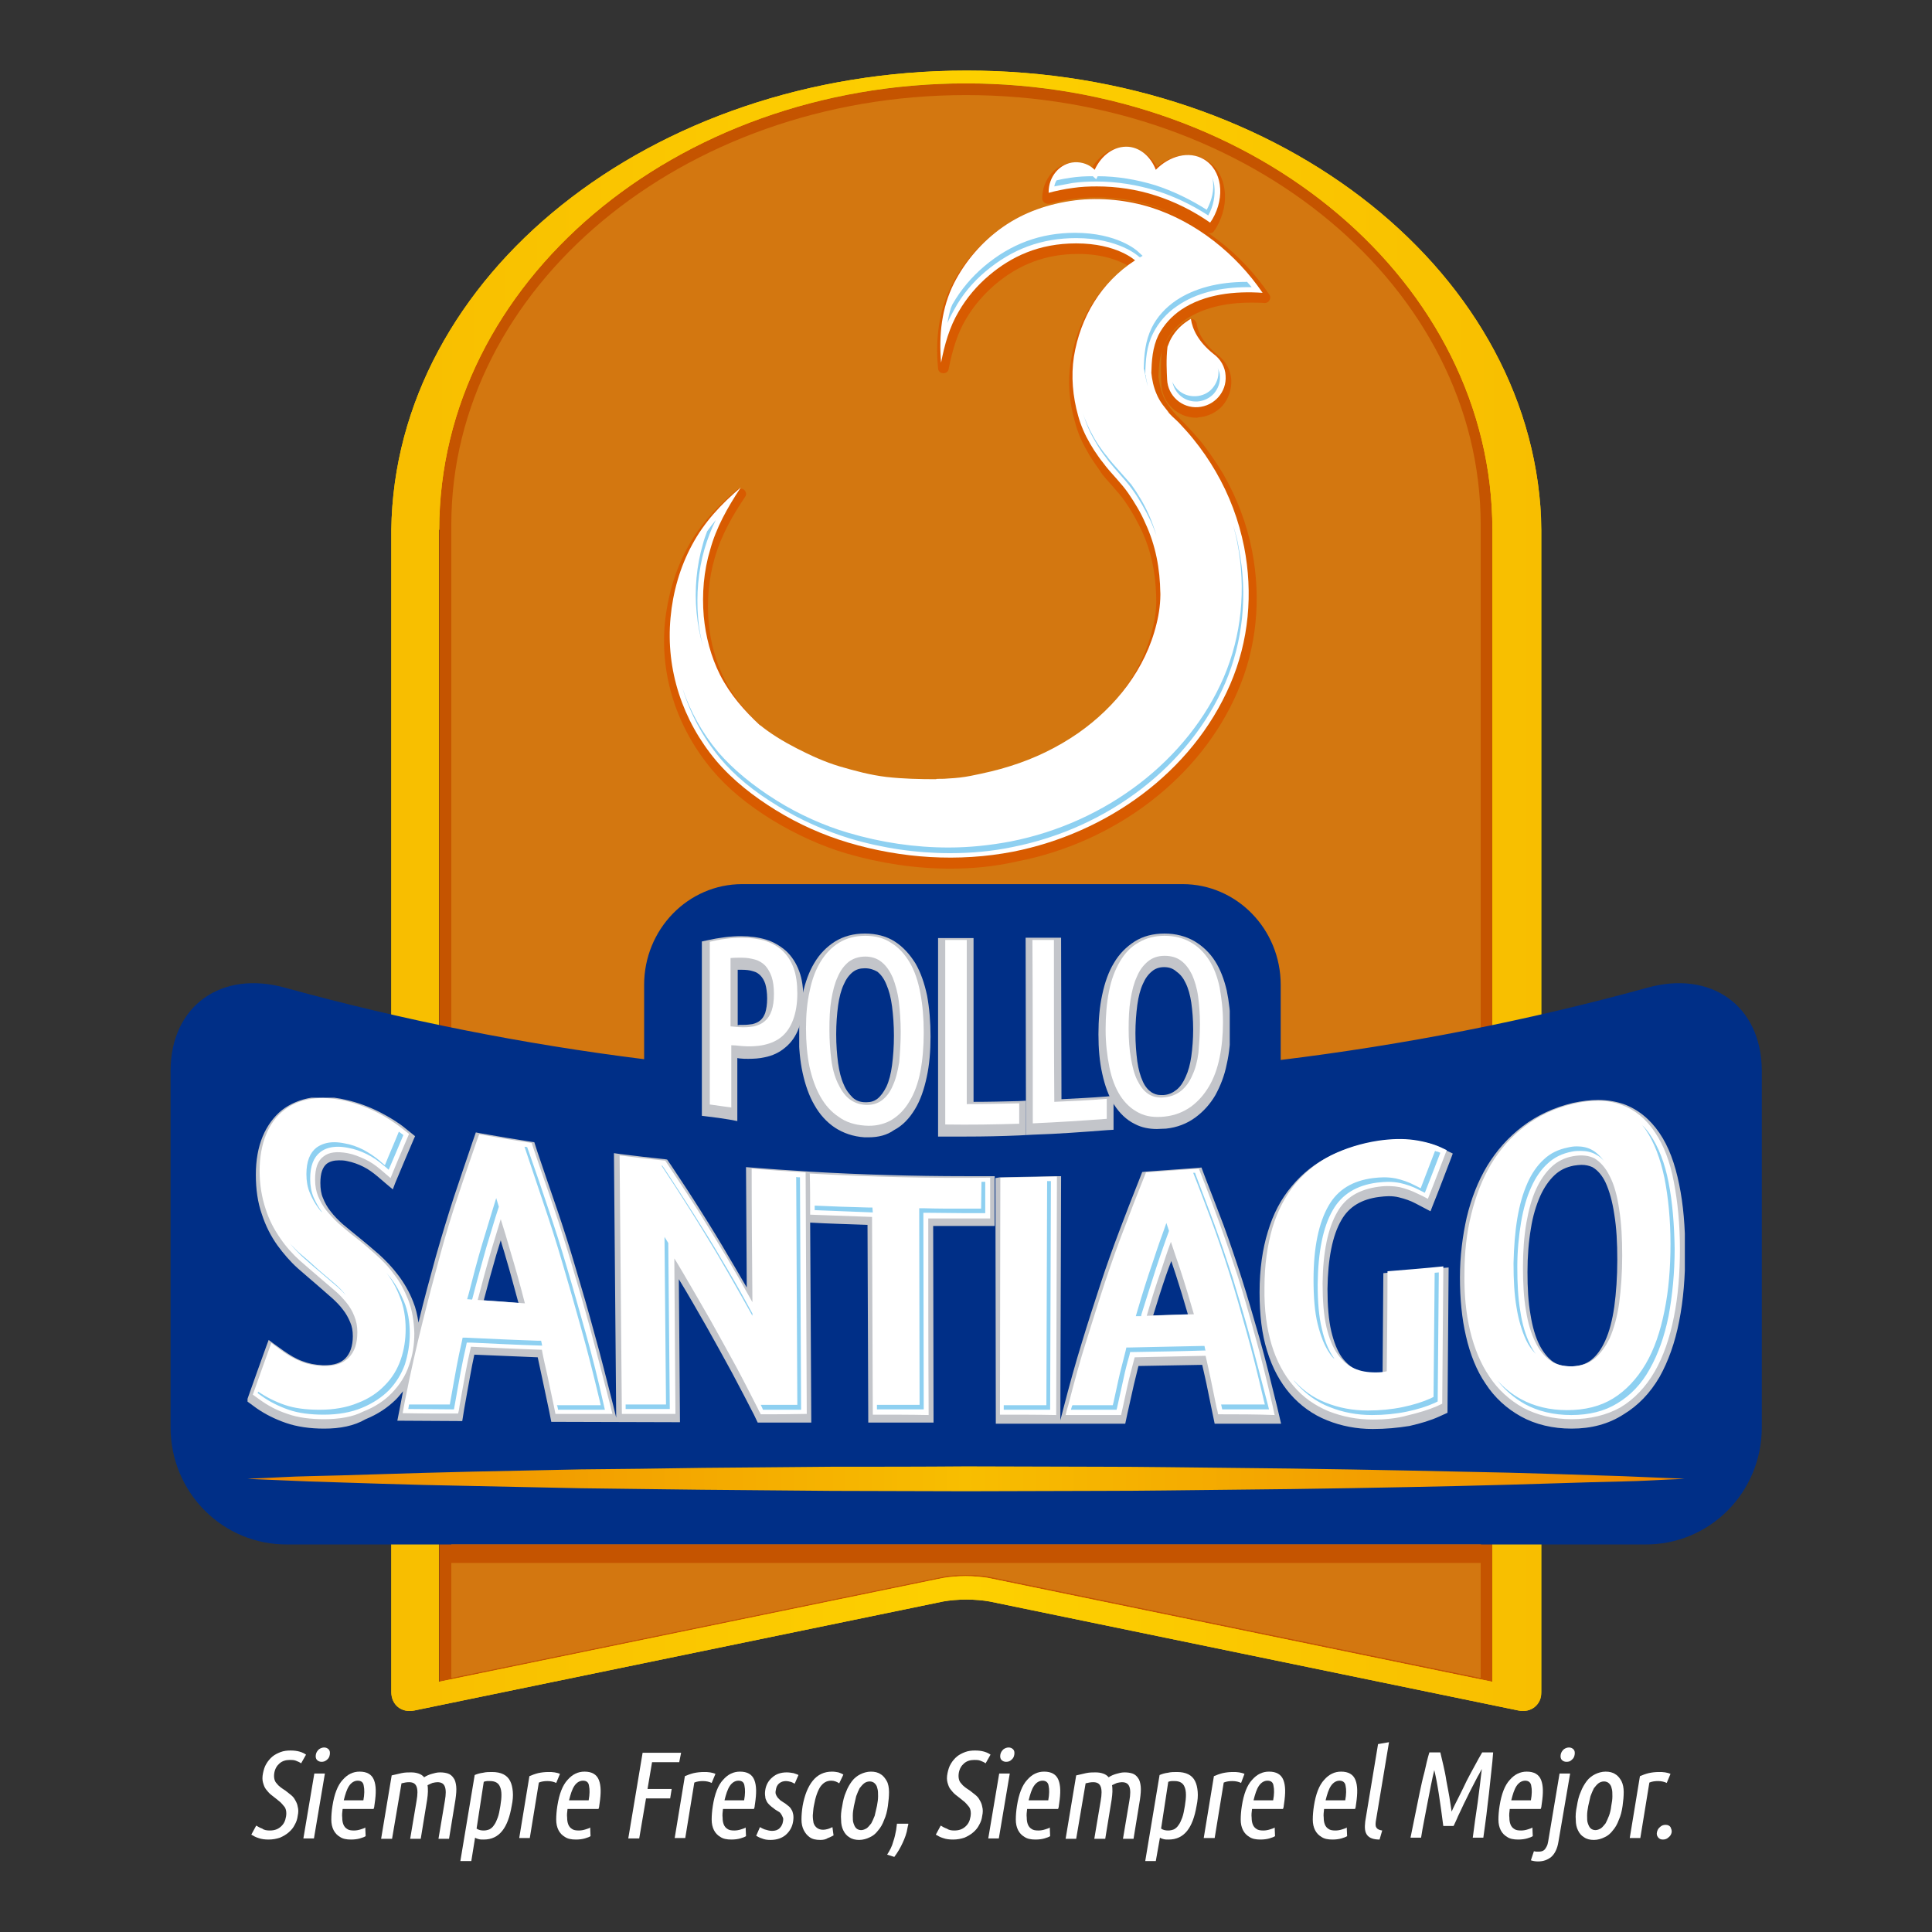
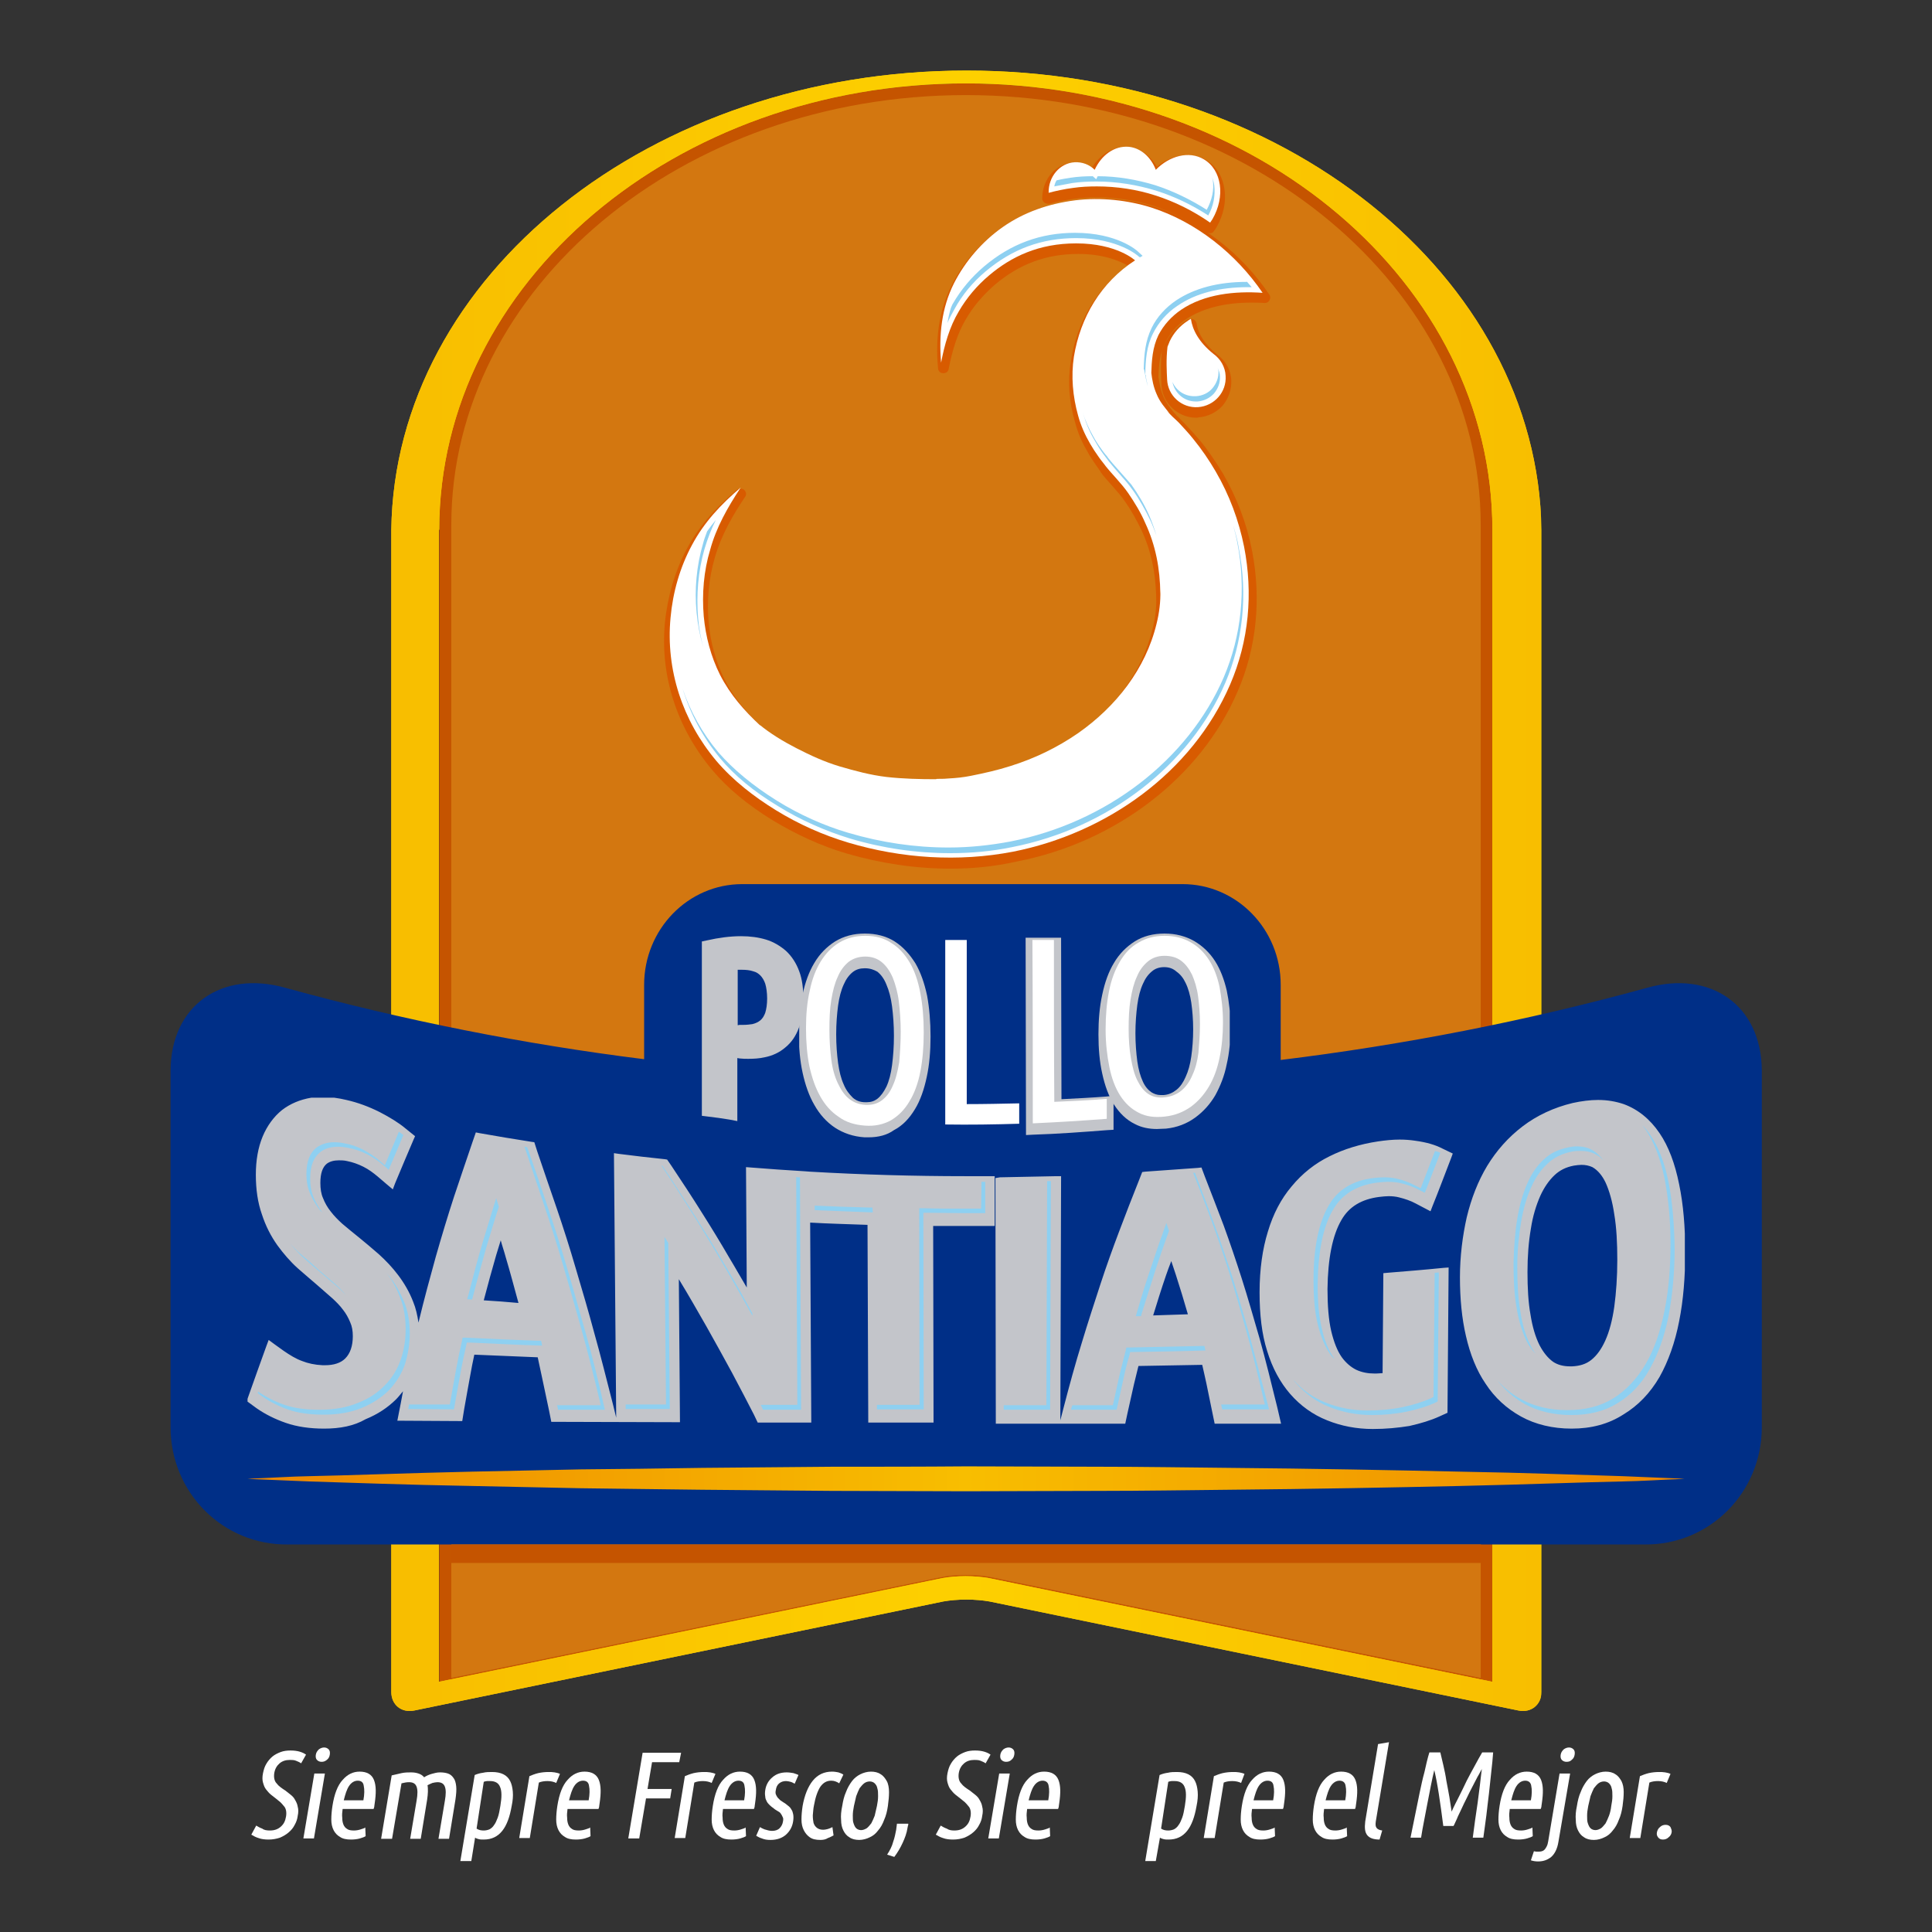
<svg xmlns="http://www.w3.org/2000/svg" xmlns:xlink="http://www.w3.org/1999/xlink" id="Capa_1" x="0px" y="0px" viewBox="0 0 512 512" style="enable-background:new 0 0 512 512;" xml:space="preserve">
  <rect x="0" y="0" width="512" height="512" fill="#333333" stroke="none" />
  <style type="text/css">
	.st0{fill:#C55400;}
	.st1{clip-path:url(#SVGID_2_);fill:#D37710;}
	.st2{clip-path:url(#SVGID_4_);fill:url(#SVGID_5_);}
	.st3{fill:#002F87;}
	.st4{fill:#D85B00;}
	.st5{fill:#FFFFFF;}
	.st6{fill:#8ED0F1;}
	.st7{clip-path:url(#SVGID_7_);fill:#C3C5CA;}
	.st8{clip-path:url(#SVGID_9_);fill:url(#SVGID_10_);}
	.st9{clip-path:url(#SVGID_12_);fill:#C3C5CA;}
	.st10{clip-path:url(#SVGID_14_);fill:#C3C5CA;}
	.st11{clip-path:url(#SVGID_16_);fill:#C3C5CA;}
	.st12{clip-path:url(#SVGID_18_);fill:#C3C5CA;}
	.st13{clip-path:url(#SVGID_20_);fill:#C3C5CA;}
</style>
  <g>
    <path class="st0" d="M395.6,139.1c0-64.6-62.5-117-139.6-117c-77.1,0-139.6,52.4-139.6,117V446l133.5-27.5c1.7-0.3,3.9-0.5,6.1-0.5   c2.2,0,4.4,0.2,6.1,0.5L395.6,446V139.1z" />
    <g>
      <defs>
        <path id="SVGID_1_" d="M119.6,139.1l0,305.6L249.3,418c1.8-0.4,4.2-0.6,6.7-0.6c2.5,0,4.9,0.2,6.7,0.6l129.7,26.7V139.1     c0-62.8-61.2-113.9-136.4-113.9C180.8,25.2,119.6,76.3,119.6,139.1" />
      </defs>
      <clipPath id="SVGID_2_">
        <use xlink:href="#SVGID_1_" style="overflow:visible;" />
      </clipPath>
      <rect x="119.6" y="25.2" class="st1" width="272.9" height="419.5" />
    </g>
    <g>
      <defs>
        <path id="SVGID_3_" d="M116.4,140.4c0-65.4,62.5-118.3,139.6-118.3c77.1,0,139.5,53,139.5,118.3l0,305.3l-133.5-27.5     c-1.7-0.3-3.9-0.5-6.1-0.5c-2.2,0-4.4,0.2-6.1,0.5l-133.5,27.5V140.4z M103.7,140.4L103.7,140.4l0,308v0h0c0,3.4,2.7,5.6,6.1,4.9     l140.2-28.9c1.7-0.3,3.9-0.5,6.1-0.5c2.2,0,4.4,0.2,6.1,0.5l140.2,28.9c3.3,0.7,6.1-1.5,6.1-4.9h0v0v-308h0     c-1-67.4-68.8-121.7-152.3-121.7C172.5,18.7,104.6,73.1,103.7,140.4" />
      </defs>
      <use xlink:href="#SVGID_3_" style="overflow:visible;fill:#F5D000;" />
      <clipPath id="SVGID_4_">
        <use xlink:href="#SVGID_3_" style="overflow:visible;" />
      </clipPath>
      <linearGradient id="SVGID_5_" gradientUnits="userSpaceOnUse" x1="-1171.427" y1="551.736" x2="-1169.525" y2="551.736" gradientTransform="matrix(160.214 0 0 -160.214 187782.531 88632.109)">
        <stop offset="0" style="stop-color:#F8BE00" />
        <stop offset="0.498" style="stop-color:#FDD000" />
        <stop offset="1" style="stop-color:#F8BE00" />
      </linearGradient>
      <rect x="103.6" y="18.7" class="st2" width="304.7" height="435.3" />
    </g>
    <path class="st3" d="M436.4,261.8c-32,8.8-64.4,15.1-97,19.1v-19.9c0-14.8-11.7-26.7-26-26.7H196.7c-14.4,0-26,12-26,26.7v19.7   c-32-4-63.7-10.3-95-18.9c-16.9-4.8-30.4,4.6-30.5,21.9v94.5c0,17.4,13.9,31.3,31.1,31.1h359.5c17.2,0.2,31.1-13.7,31.1-31.1v-94.5   C466.8,266.4,453.3,257,436.4,261.8" />
    <path class="st4" d="M251.8,230.2c-9.2,0-18.4-1.4-27.4-4c-6.8-2-13.5-5.1-19.6-8.8c-6.7-4.1-12.1-8.6-16.1-13.4   c-9.3-11.1-13.8-24.9-12.5-38.9c0.7-7,2.7-13.9,5.9-19.8c2.8-5.3,6.9-10.1,12.7-15.1c0.1-0.1,0.3-0.3,0.5-0.4   c0.3-0.2,0.6-0.3,1-0.3c0.3,0,0.7,0.1,0.9,0.3c0.5,0.5,0.7,1.2,0.3,1.8c-3.2,4.8-6.3,10-8.1,16.3c-1.6,5.5-2.1,11.4-1.6,17.1   c0.5,5.3,1.9,10.4,4.2,15c2.2,4.4,5.3,8.4,10.1,12.8c2.5,2.1,5.6,4,9.6,6.1c4.3,2.2,7.8,3.7,11.2,4.7c3.6,1.1,7.9,2.2,12.2,2.7   c4.2,0.5,8.4,0.6,13.1,0.6c0.3,0,0.6,0,0.9-0.1l2.4-0.1c1.8-0.1,3.6-0.3,5.8-0.7c3.6-0.6,7-1.5,10.4-2.5c6.4-2,12.3-4.9,17.5-8.5   c10.3-7.2,17.5-17.2,20.2-28.2c0.8-3.1,1.1-5.9,1-8.4V158c-0.2-6.6-1.4-12.1-3.8-17.3c-1.3-2.7-2.7-5.3-4.4-7.7   c-1-1.5-2.2-2.8-3.4-4.2c-0.9-1-1.8-2-2.7-3.1c0-0.1-0.1-0.1-0.1-0.2c-0.2-0.2-0.4-0.5-0.4-0.6c-0.4-0.6-0.8-1.1-1.2-1.7   c-0.8-1.2-1.6-2.3-2.2-3.5c-1.5-2.5-2.6-5.1-3.3-7.8c-1.6-5.4-2-11-1.1-16.2c1.6-10.5,7-19.4,15.1-25.3c-2.1-1.2-6.4-3.1-13.1-3.1   c-8.5,0-15.6,2.6-22.2,8.2c-3,2.6-5.6,5.6-7.7,9.2c-2,3.4-3.4,7.5-4.5,13.1c-0.1,0.7-0.7,1.1-1.4,1.1h-0.1c-0.7,0-1.3-0.6-1.3-1.3   c-0.8-8.3,0.4-15.5,3.5-21.8c3-6.1,7.7-11.4,13.4-15.5c5.6-3.9,12-6.3,19.8-7.3c1.9-0.3,4-0.4,6-0.4c5,0,10.2,0.8,15,2.3   c11.7,3.7,22.7,12.2,30.1,23.2c0.3,0.4,0.3,1,0,1.5c-0.2,0.4-0.7,0.7-1.2,0.7h-0.1c-1.2-0.1-2.4-0.1-3.6-0.1   c-7,0-12.8,1.5-17.2,4.4c-2.4,1.6-4.3,3.8-5.5,6.2c-1.4,2.8-1.7,5.7-1.8,9.1c0.3,2.1,0.7,3.8,1.3,5.2c0.8,1.8,2,3.4,3.5,5   c0.1,0.1,0.1,0.2,0.2,0.2c0.3,0.2,0.5,0.5,0.8,0.8c0.4,0.4,0.8,0.8,1.2,1.2c1.3,1.4,2.6,2.8,3.9,4.3c2.3,2.8,4.3,5.8,6.2,8.9   c3.7,6.4,6.3,13.3,7.7,20.4c2.5,12.9,1.2,25.8-3.8,37.3c-9.7,22.7-32.2,40-58.5,45.1C263.3,229.7,257.6,230.2,251.8,230.2    M317,110.7c-4.8,0-8.9-3.8-9.2-8.6c-0.1-2.1-0.3-5.4,0.1-9c0-0.1,0-0.2,0.1-0.3c0.2-0.6,0.4-1.1,0.7-1.7c1.2-2.3,3-4.4,5.4-6   c0.2-0.1,0.4-0.3,0.6-0.4c0.2-0.1,0.6-0.2,0.9-0.2c0.2,0,0.4,0,0.6,0.1c0.4,0.2,0.8,0.6,0.9,1c0.4,3,2.3,5.8,5.5,8.4   c2.2,1.6,3.6,4.1,3.7,6.8c0.1,2.4-0.7,4.8-2.3,6.7c-1.6,1.8-3.9,2.9-6.3,3.1C317.4,110.7,317.2,110.7,317,110.7 M320.7,61.8   c-0.3,0-0.6-0.1-0.8-0.2c-4.5-3.1-9.3-5.4-14.1-7c-4.8-1.5-10-2.3-15.1-2.3c-2.1,0-4.1,0.1-6.1,0.4c-2.2,0.3-4.4,0.7-6.5,1.3   c-0.1,0-0.2,0-0.4,0c-0.3,0-0.6-0.1-0.9-0.3c-0.4-0.3-0.6-0.7-0.6-1.1c0-5.1,3.6-9.3,8.3-9.5c0.2,0,0.3,0,0.5,0   c1.6,0,3.1,0.5,4.4,1.3c2.1-3.4,5.3-5.4,8.8-5.4c0.3,0,0.5,0,0.8,0c3.1,0.3,5.8,2.2,7.6,5.2c2.4-2,5.3-3.1,8.1-3.1   c1.8,0,3.4,0.4,4.9,1.3c2.7,1.6,4.4,4.3,4.9,7.8c0.5,3.3-0.3,6.9-2.1,10c-0.2,0.4-0.4,0.7-0.7,1C321.6,61.6,321.1,61.8,320.7,61.8" />
    <path class="st5" d="M314.8,85c0.2-0.2,0.5-0.3,0.8-0.5c0.4,2.8,2,6.1,6,9.3c0,0,0,0,0,0c1.8,1.3,3.1,3.4,3.2,5.8   c0.3,4.3-3,8-7.3,8.3c-4.3,0.3-8-3-8.2-7.3c-0.1-2.2-0.3-5.3,0.1-8.7c0.2-0.5,0.4-1,0.6-1.5C311,88.3,312.6,86.4,314.8,85    M284.4,49.8c2-0.3,4.1-0.4,6.3-0.4c5.2,0,10.6,0.8,15.5,2.4c5,1.6,9.9,4,14.5,7.2c0.2-0.3,0.4-0.6,0.6-0.9   c3.5-6,2.5-13.1-2.3-15.9c-3.9-2.3-9.1-0.9-12.7,2.8c-1.3-3.4-4-5.8-7.2-6.1c-3.8-0.3-7.2,2.2-9,6.1c-1.4-1.4-3.3-2.1-5.3-2   c-3.9,0.2-7,3.8-6.9,8.1C279.8,50.6,282,50.1,284.4,49.8 M196.3,129.2c-0.2,0.2-0.9,0.7-0.9,1C195.4,130.2,196.3,129.3,196.3,129.2   c-5.2,4.4-9.7,9.2-12.9,15.2c-3.2,5.9-5.1,12.6-5.7,19.3c-1.3,13.8,3.2,27.3,12.1,37.9c4.4,5.2,10.1,9.6,15.8,13.1   c6,3.7,12.5,6.6,19.2,8.6c14.1,4.2,29.2,5.2,43.7,2.4c24.7-4.9,47.4-20.9,57.5-44.3c5-11.6,6.1-24.2,3.7-36.5   c-1.4-7-3.9-13.7-7.5-19.9c-1.8-3.1-3.8-6-6-8.7c-1.2-1.5-2.5-2.9-3.8-4.3c-1.1-1.1-2.3-2-3.2-3.3c0.3,0.4,0.7,0.7,1,1.1   c-1.5-1.7-2.9-3.4-3.7-5.4c-0.8-1.8-1.2-3.8-1.4-5.7c0,0.2,0,0.4,0,0.5c0.1-3.6,0.3-7.1,1.9-10.4c1.4-2.7,3.5-5,6-6.7   c6.2-4.2,14.3-5,21.6-4.5C327.6,67.3,317,58.8,305.1,55c-6-1.9-13.3-2.8-20.3-1.9c-6.9,0.9-13.4,3.1-19.1,7.1   c-5.4,3.8-9.9,9-12.9,14.9c-3.3,6.6-4,13.7-3.4,21c0.9-4.7,2.2-9.4,4.7-13.6c2.1-3.6,4.8-6.8,8-9.5c5.9-5,13.2-8.5,23.1-8.5   c10.8,0,15.6,4.5,15.6,4.5c-9,5.8-14.5,15.1-16.2,25.5c-0.8,5.2-0.3,10.6,1.1,15.6c0.7,2.6,1.8,5.1,3.2,7.5   c0.7,1.2,1.4,2.3,2.2,3.4c0.4,0.6,0.8,1.1,1.2,1.6c0.1,0.1,1,1.3,0.6,0.8c2,2.5,4.3,4.7,6.1,7.3c1.7,2.5,3.3,5.1,4.5,7.9   c2.8,6,3.9,12.1,4,18.6c0-0.2,0-0.5,0-0.7c0.1,3-0.3,6-1,8.8c-2.9,12-10.8,22-20.8,29c-5.5,3.8-11.5,6.7-17.9,8.7   c-3.4,1.1-7,1.9-10.5,2.6c-2,0.4-3.9,0.6-5.9,0.7c-0.8,0.1-1.6,0.1-2.4,0.1c-0.1,0-1.3,0-0.8,0.1c-4.4,0-8.9-0.1-13.3-0.6   c-4.2-0.5-8.3-1.6-12.4-2.8c-4-1.2-7.7-2.9-11.4-4.8c-3.5-1.8-7-3.9-10-6.4c0.1,0.1,0.3,0.2,0.4,0.4c-4.3-4-8-8.2-10.7-13.5   c-2.4-4.8-3.8-10.1-4.3-15.5c-0.5-5.9,0-12,1.7-17.6C189.8,139.8,192.8,134.5,196.3,129.2C195,130.4,194.9,131.4,196.3,129.2" />
    <path class="st6" d="M261.1,72c7.1-6,14.9-8.9,24.1-8.9c11.2,0,16.4,4.7,16.6,4.9l0.3,0.2l0.7-0.4l-1.3-1.2   c-0.2-0.2-5.4-4.9-16.6-4.9c-9.1,0-17,2.9-24.1,8.9c-3.3,2.8-6.1,6.1-8.3,9.9c-0.2,0.3-0.3,0.7-0.5,1.1c-0.4,1.3-0.7,2.6-0.9,4   c0.5-1.3,1.2-2.5,1.8-3.6C255,78.1,257.8,74.8,261.1,72" />
    <path class="st6" d="M322.9,98.3c0.1,1.7-0.5,3.3-1.6,4.6c-1.1,1.3-2.7,2-4.4,2.1c-0.1,0-0.3,0-0.4,0c-2.6,0-4.8-1.5-5.8-3.8   c0.6,3,3.1,5.2,6.2,5.2c0.1,0,0.3,0,0.4,0c1.7-0.1,3.3-0.9,4.4-2.1c1.1-1.3,1.7-2.9,1.6-4.6c0-0.8-0.3-1.5-0.6-2.2   C322.8,97.8,322.9,98.1,322.9,98.3" />
    <path class="st6" d="M296.1,124.2c-0.8-0.9-1.7-1.9-2.4-2.8c-0.2-0.3-0.4-0.6-0.7-0.9c-0.4-0.5-0.8-1-1.2-1.6   c-0.8-1.1-1.5-2.2-2.1-3.3c-1.2-2.1-2.1-4.2-2.8-6.4c0.1,0.2,0.1,0.4,0.2,0.6c0.7,2.4,1.7,4.8,3.1,7.1c0.6,1.1,1.3,2.2,2.1,3.3   c0.4,0.5,0.8,1.1,1.2,1.6c0.3,0.4,0.5,0.7,0.7,0.9c0.8,1,1.6,1.9,2.4,2.8c1.2,1.4,2.5,2.8,3.6,4.4c1.8,2.5,3.3,5.2,4.7,8.1   c0.6,1.3,1.1,2.7,1.6,4c-0.6-1.9-1.2-3.7-2-5.5c-1.3-2.9-2.9-5.6-4.7-8.1C298.6,127,297.3,125.6,296.1,124.2" />
    <path class="st6" d="M330.5,74.7c0,0-0.1,0-0.1,0c-7.6,0-13.9,1.7-18.7,4.9c-2.8,1.9-5.1,4.4-6.5,7.3c-1.7,3.5-2,7-2.1,11l0.1,0   c0.3,1.7,0.6,3.2,1,4.5c-0.2-1-0.5-2-0.6-3.1l-0.1,0c0.1-3.9,0.3-7.5,2.1-11c1.4-2.8,3.6-5.4,6.5-7.3c4.8-3.3,11.1-4.9,18.7-4.9   c0.3,0,0.6,0,0.9,0C331.3,75.6,330.9,75.2,330.5,74.7" />
    <path class="st6" d="M326.8,139.2c0.4,1.5,0.8,3,1.1,4.6c2.4,12.3,1.1,24.7-3.6,35.7c-9.4,21.8-31,38.5-56.5,43.5   c-5.3,1-10.8,1.6-16.4,1.6c-8.9,0-17.8-1.3-26.6-3.9c-6.5-1.9-13.1-4.9-18.9-8.5c-6.4-4-11.6-8.3-15.5-12.8   c-4.3-5.1-7.5-10.9-9.5-16.9c2,6.6,5.3,12.8,9.9,18.4c3.8,4.6,9,8.9,15.5,12.8c5.8,3.6,12.4,6.5,18.9,8.5   c8.7,2.6,17.7,3.9,26.6,3.9c5.6,0,11.1-0.5,16.4-1.6c25.5-5,47.1-21.7,56.5-43.5c4.7-11,6-23.4,3.6-35.7   C328,143.2,327.4,141.2,326.8,139.2" />
    <path class="st6" d="M186.3,144.1c-1.7,5.8-2.3,12.1-1.7,18.2c0.3,3.2,0.9,6.3,1.8,9.3c-0.7-2.6-1.2-5.2-1.4-7.9   c-0.5-6,0-12.3,1.7-18.2c0.8-2.7,1.8-5.3,3-7.7c-0.8,1-1.6,2-2.3,3C187,141.9,186.6,142.9,186.3,144.1" />
    <path class="st6" d="M321.4,47.7c0.4,2.6-0.2,5.3-1.6,7.9c-4.4-2.8-9-5-13.6-6.5c-4.9-1.5-10.1-2.4-15.3-2.4l-0.4,0.8l-0.9-0.8   c-2,0-3.9,0.1-5.9,0.4c-1.3,0.2-2.5,0.4-3.7,0.7c-0.3,0.5-0.5,1-0.6,1.6c1.6-0.3,3.2-0.6,4.8-0.9c2.1-0.3,4.3-0.4,6.4-0.4   c5.4,0,10.9,0.9,16,2.5c4.7,1.5,9.3,3.7,13.6,6.5c1.4-2.5,1.9-5.3,1.6-7.9c-0.1-0.8-0.3-1.5-0.6-2.2   C321.3,47.2,321.3,47.5,321.4,47.7" />
    <g>
      <g>
        <defs>
          <rect id="SVGID_6_" x="65.6" y="290.9" width="380.9" height="87.8" />
        </defs>
        <clipPath id="SVGID_7_">
          <use xlink:href="#SVGID_6_" style="overflow:visible;" />
        </clipPath>
        <path class="st7" d="M363.8,378.7c-4.3,0-8.4-0.8-12.1-2.3c-3.8-1.5-7.1-3.9-9.8-7c-2.6-3-4.7-6.8-6.1-11.4     c-1.4-4.4-2-9.6-2-15.5c0-6.2,0.8-11.6,2.2-16.1c1.4-4.7,3.5-8.7,6.3-12c2.8-3.4,6.2-6.1,10.1-8c3.8-1.9,8.1-3.2,12.7-3.9     c2-0.3,4-0.5,5.8-0.5c1.4,0,2.8,0.1,4.1,0.3c3,0.4,5.4,1.1,7.3,2.1l2.7,1.3l-0.4,1.1c-1.7,4.4-3.3,8.7-5,12.9l-0.5,1.3l-4-2.1     c-1.3-0.7-2.8-1.2-4.4-1.6c-0.8-0.2-1.7-0.3-2.7-0.3c-0.8,0-1.6,0.1-2.5,0.2c-4.7,0.6-8,2.6-10,6.1c-2.4,4.1-3.6,10.3-3.7,18.3     c0,4.4,0.3,8.2,1,11.2c0.7,2.9,1.6,5.2,2.8,6.9c1.1,1.5,2.4,2.6,3.8,3.3c1.5,0.7,3.1,1,4.9,1l0.4,0c0.6,0,1.2-0.1,1.7-0.1     l0.2-26.5l1.1-0.1c4.9-0.4,9.9-0.8,14.8-1.3l1.4-0.1l-0.3,38.5l-2.2,1c-2.2,1-4.8,1.8-7.9,2.5     C370.4,378.4,367.2,378.7,363.8,378.7 M416.5,378.6c-5,0-9.6-1.1-13.4-3.2c-3.8-2.1-7-5-9.4-8.7c-2.4-3.5-4.1-7.8-5.2-12.6     c-1.1-4.7-1.6-9.9-1.6-15.6c0-5.6,0.7-11,1.8-15.9c1.2-5,3-9.6,5.4-13.6c2.5-4.1,5.6-7.6,9.4-10.5c3.8-2.9,8.3-5,13.3-6.2     c2.3-0.5,4.6-0.8,6.7-0.8c2.5,0,4.7,0.4,6.8,1.1c3.8,1.4,7,4,9.5,7.7c2.4,3.5,4.1,8.1,5.2,13.6c1.1,5.3,1.6,11.3,1.6,17.9     c0,6.6-0.5,12.8-1.6,18.3c-1.1,5.7-2.9,10.7-5.2,14.8c-2.5,4.3-5.7,7.6-9.5,9.9C426.3,377.4,421.7,378.6,416.5,378.6      M419.1,308.7c-0.6,0-1.3,0.1-2,0.2c-2.1,0.4-3.7,1.2-5.1,2.5c-1.5,1.4-2.8,3.3-3.8,5.5c-1.1,2.5-2,5.4-2.5,8.7     c-0.6,3.5-0.9,7.3-0.9,11.5c0,4.2,0.2,8,0.8,11.3c0.5,3.2,1.3,5.9,2.4,8.1c1,1.9,2.2,3.4,3.6,4.4c1.2,0.8,2.7,1.2,4.5,1.2l0.5,0     c2.1-0.1,3.7-0.6,5.1-1.7c1.5-1.2,2.7-2.9,3.7-5.1c1.1-2.4,1.9-5.5,2.4-9c0.5-3.7,0.8-7.9,0.8-12.4c0-4.5-0.2-8.5-0.8-12.1     c-0.5-3.4-1.3-6.2-2.3-8.4c-0.9-1.9-2.1-3.3-3.5-4.1C421.1,308.9,420.2,308.7,419.1,308.7 M85.9,378.6c-3.8,0-7.2-0.5-10.1-1.5     c-2.9-1-5.5-2.3-7.8-3.9l-2.6-1.9l0.3-0.9c1.6-4.6,3.3-9.2,4.9-13.7l0.6-1.6c0,0,3.1,2.3,4,2.9c1.6,1.1,3.2,2.1,4.9,2.7     c1.5,0.6,3.3,1,5.4,1.1c0.2,0,0.4,0,0.6,0c2.4,0,4.2-0.6,5.4-1.8c1.3-1.3,2-3.3,2-5.9c0-1.4-0.2-2.6-0.7-3.7     c-0.5-1.2-1.1-2.3-1.9-3.3c-0.8-1.1-1.8-2.1-2.9-3.1l-4-3.5c-1.6-1.4-3.3-2.8-5.1-4.4c-2-1.8-3.8-3.9-5.4-6.1     c-1.7-2.4-3.1-5.1-4.1-8.2c-1.1-3.1-1.6-6.6-1.6-10.5c0-3.8,0.6-7.2,1.8-10.1c1.2-2.9,3-5.3,5.1-7c2.2-1.7,4.8-2.8,7.8-3.3     c1-0.2,2-0.2,3.1-0.2c2,0,4.1,0.3,6.2,0.8c3.1,0.7,6,1.8,8.8,3.2c2.7,1.4,5,2.8,6.8,4.3l2.6,2.1l-0.4,0.9     c-1.6,3.8-3.3,7.7-4.9,11.6l-0.6,1.6c0,0-3.1-2.6-4-3.4c-1.2-1-2.4-1.9-3.8-2.6c-1.4-0.7-2.8-1.2-4.3-1.5     c-0.8-0.2-1.6-0.2-2.2-0.2c-1.3,0-2.4,0.3-3.2,0.9c-1.1,0.9-1.7,2.5-1.7,5.1c0,1.5,0.2,2.9,0.7,4c0.5,1.3,1.2,2.5,2,3.5     c0.9,1.2,2,2.3,3.1,3.3c1.4,1.2,2.9,2.4,4.5,3.7c1.7,1.4,3.4,2.8,5.1,4.3c1.9,1.7,3.7,3.6,5.2,5.6c1.6,2.1,3,4.5,4,7.1     c0.7,1.7,1.1,3.5,1.4,5.5c1.5-6.2,3.1-12.1,4.6-17.5c1.6-5.6,3.2-10.9,4.8-15.8c1.6-4.7,3.2-9.6,4.9-14.5l0.9-2.6l1,0.2     c4.6,0.8,9.2,1.6,13.8,2.3l0.7,0.1l0.8,2.5c1.7,5.1,3.5,10.2,5.2,15.2c1.7,5,3.4,10.3,5,15.8c1.7,5.7,3.4,11.5,4.9,17.1     c1.7,6,3.3,12.5,5,19.1l0.8,3.3l-0.6-70.1l1.4,0.2c4,0.5,8.1,1,12.1,1.4l0.6,0.1l1.1,1.6c2.8,4.2,5.5,8.3,8,12.3     c2.6,4.1,5.1,8.2,7.3,12c1.7,2.8,3.2,5.5,4.7,8l-0.2-31.9l1.3,0.1c4.8,0.4,9.5,0.7,14.3,1l1.3,0.1c13.7,0.8,27.6,1.2,41.3,1.2     c2.1,0,4.3,0,6.4,0l1.3,0l0,13.2l-1.2,0c-2.1,0-4.2,0-6.3,0c-2.9,0-5.9,0-8.8,0l0.1,52.1l-17.3,0l-0.2-52.4     c-5.1-0.2-10.2-0.3-15.2-0.6l0.3,53l-14.2,0l-1-2.1c-1.6-3.1-3.5-6.8-5.8-11.1c-2.1-3.9-4.4-8-6.8-12.3     c-2.4-4.2-4.8-8.4-7.3-12.5l0.3,37.9l-34.1-0.1l-0.6-3c-0.6-2.9-1.2-5.7-1.8-8.5c-0.4-1.9-0.8-3.7-1.2-5.6     c-5.6-0.2-11.2-0.5-16.8-0.7c-0.4,1.9-0.8,3.8-1.1,5.6c-0.5,2.9-1.1,5.9-1.6,8.9l-0.5,3.1l-17.2-0.1l0.9-4.6     c0.2-1.1,0.4-2.1,0.6-3.2c-0.6,0.7-1.2,1.5-1.8,2.1c-2.2,2.2-4.9,4-8.1,5.3C93.8,377.9,90.1,378.6,85.9,378.6L85.9,378.6z      M128.2,344.6c3.1,0.2,6.1,0.4,9.2,0.7c-1.1-4-2.2-8.2-3.4-12.2c-0.4-1.5-0.9-2.9-1.3-4.4c-0.4,1.3-0.8,2.6-1.2,3.9     C130.4,336.4,129.3,340.4,128.2,344.6 M263.8,312.2l1.2-0.2c5-0.1,10-0.2,14.9-0.3l1.3,0l-0.2,64.7l0.8-3.1     c1.6-6.2,3.2-12,4.9-17.5c1.6-5.3,3.3-10.5,4.9-15.4c1.6-4.9,3.3-9.6,5-14.1c1.7-4.5,3.4-8.9,5.2-13.4l0.9-2.3l0.8-0.1     c4.7-0.3,9.3-0.7,14-1l0.9-0.1l0.9,2.4c1.7,4.3,3.3,8.6,5,13c1.6,4.4,3.2,9.1,4.8,14.1c1.6,5,3.1,10.3,4.7,15.8     c1.6,5.7,3.1,11.8,4.7,18.3l1,4.3l-17.6,0l-0.6-2.9c-0.5-2.6-1.1-5.2-1.6-7.8c-0.4-1.7-0.7-3.3-1.1-4.9     c-5.6,0.1-11.2,0.2-16.9,0.3c-0.4,1.7-0.8,3.3-1.2,4.9c-0.6,2.5-1.1,5.1-1.7,7.6l-0.6,2.8l-34.3,0L263.8,312.2z M309,338     c-1.2,3.5-2.3,7-3.4,10.6c3.1-0.1,6.1-0.2,9.2-0.3c-1-3.5-2.1-7.1-3.2-10.5c-0.4-1.2-0.8-2.4-1.2-3.6     C309.9,335.5,309.4,336.8,309,338" />
      </g>
    </g>
-     <path class="st5" d="M363.8,376.2c-4.2,0-8.1-0.8-11.7-2.2c-3.6-1.5-6.8-3.7-9.3-6.7c-2.5-2.9-4.5-6.6-5.8-10.9   c-1.3-4.3-2-9.3-1.9-15.2c0-6.1,0.8-11.3,2.1-15.8c1.4-4.6,3.4-8.4,6-11.6c2.7-3.2,5.9-5.8,9.7-7.7c3.7-1.8,7.8-3.1,12.3-3.8   c3.4-0.5,6.6-0.6,9.5-0.2c2.8,0.4,5.2,1.1,7,1.9c0.6,0.3,1.1,0.5,1.7,0.8c-1.7,4.4-3.3,8.7-5,12.9c-0.9-0.5-1.9-1-2.8-1.4   c-1.4-0.7-3-1.3-4.7-1.7c-1.6-0.3-3.5-0.4-5.6-0.1c-5.1,0.7-8.7,2.8-10.9,6.7c-2.5,4.3-3.8,10.6-3.9,18.9c0,4.5,0.3,8.4,1,11.5   c0.7,3,1.7,5.5,3,7.3c1.2,1.7,2.7,3,4.3,3.7c1.7,0.8,3.6,1.1,5.8,1.1c1.1,0,2.1-0.1,2.9-0.3c0.1-8.8,0.2-17.6,0.2-26.5   c4.9-0.4,9.9-0.8,14.8-1.3c-0.1,12.1-0.2,24.2-0.3,36.4c-0.5,0.2-1,0.5-1.5,0.7c-2.1,0.9-4.7,1.7-7.7,2.4   C370.2,375.9,367.1,376.2,363.8,376.2 M416.5,376.1c-4.9,0-9.2-1.1-12.8-3c-3.6-2-6.7-4.8-9-8.3c-2.3-3.4-4-7.5-5.1-12.1   c-1.1-4.6-1.6-9.7-1.5-15.3c0-5.6,0.6-10.8,1.8-15.6c1.2-4.9,2.9-9.3,5.2-13.2c2.4-4,5.4-7.4,9.1-10.2c3.7-2.8,8-4.8,12.8-5.9   c4.8-1.1,9.1-1.1,12.7,0.3c3.6,1.3,6.6,3.8,8.9,7.3c2.3,3.4,4,7.8,5,13.2c1,5.2,1.6,11.2,1.6,17.7c0,6.5-0.5,12.6-1.6,18   c-1.1,5.6-2.8,10.5-5.1,14.5c-2.4,4.1-5.4,7.3-9.1,9.5C425.8,375,421.4,376.1,416.5,376.1 M416.9,306.4c-2.3,0.4-4.2,1.4-5.7,2.8   c-1.6,1.5-3,3.5-4.1,5.9c-1.2,2.6-2,5.6-2.6,9c-0.6,3.5-0.9,7.5-0.9,11.7c0,4.2,0.2,8.1,0.8,11.5c0.5,3.3,1.4,6.2,2.5,8.4   c1,2.1,2.4,3.8,4,4.9c1.5,1.1,3.4,1.5,5.8,1.5c2.3-0.1,4.2-0.7,5.8-2c1.6-1.3,3-3.2,4.1-5.5c1.1-2.5,2-5.7,2.5-9.3   c0.5-3.8,0.8-8,0.8-12.5c0-4.5-0.2-8.7-0.8-12.3c-0.5-3.5-1.3-6.5-2.5-8.8c-1.1-2.2-2.4-3.7-4-4.7C421,306.2,419.2,306,416.9,306.4    M85.9,376.1c-3.6,0-6.9-0.4-9.7-1.4c-2.8-0.9-5.2-2.2-7.4-3.8c-0.6-0.4-1.2-0.9-1.8-1.3c1.6-4.6,3.3-9.2,4.9-13.7   c0.9,0.7,1.8,1.3,2.7,2c1.6,1.2,3.4,2.2,5.1,2.9c1.7,0.7,3.6,1.1,5.8,1.2c3.1,0.1,5.3-0.6,6.9-2.2c1.6-1.6,2.3-3.8,2.3-6.8   c0-1.6-0.3-3-0.8-4.2c-0.5-1.3-1.2-2.5-2.1-3.6c-0.9-1.1-1.9-2.2-3.1-3.2c-1.3-1.1-2.7-2.3-4.1-3.5c-1.6-1.4-3.3-2.8-5.1-4.4   c-1.9-1.7-3.7-3.7-5.2-5.9c-1.6-2.3-3-4.9-3.9-7.8c-1-3-1.6-6.4-1.6-10.1c0-3.6,0.6-6.9,1.7-9.6c1.1-2.7,2.7-4.9,4.8-6.5   c2-1.6,4.5-2.6,7.2-3c2.7-0.4,5.7-0.2,8.9,0.5c3,0.7,5.9,1.8,8.5,3.1c2.6,1.3,4.8,2.8,6.6,4.2c0.6,0.5,1.3,1,1.9,1.5   c-1.6,3.8-3.3,7.7-4.9,11.7c-0.9-0.8-1.8-1.5-2.7-2.3c-1.3-1.1-2.6-2-4.1-2.7c-1.5-0.7-3-1.3-4.6-1.6c-2.8-0.5-4.9-0.3-6.4,0.9   c-1.5,1.1-2.2,3.1-2.2,6.1c0,1.7,0.3,3.2,0.8,4.4c0.6,1.4,1.3,2.7,2.2,3.8c1,1.2,2.1,2.4,3.3,3.5c1.4,1.2,2.9,2.5,4.5,3.7   c1.7,1.3,3.4,2.8,5.1,4.3c1.8,1.6,3.6,3.4,5,5.4c1.6,2,2.8,4.3,3.8,6.8c1,2.6,1.5,5.5,1.6,8.8c0,3-0.4,5.8-1.4,8.5   c-0.9,2.8-2.5,5.2-4.5,7.3c-2,2.1-4.6,3.8-7.7,5C93.5,375.5,89.9,376.1,85.9,376.1 M322.8,374.8c-0.1-0.6-0.2-1.2-0.4-1.8   c-0.5-2.6-1.1-5.2-1.6-7.8c-0.4-2-0.9-4-1.3-5.9c-6.3,0.1-12.5,0.3-18.8,0.4c-0.5,2-1,3.9-1.5,5.8c-0.6,2.5-1.1,5.1-1.7,7.7   c-0.1,0.6-0.3,1.2-0.4,1.8c-4.9,0-9.8,0-14.7,0c0.2-0.9,0.4-1.7,0.7-2.6c1.6-6.2,3.2-12.1,4.9-17.4c1.7-5.4,3.3-10.6,4.9-15.4   c1.6-4.8,3.3-9.6,5-14c1.7-4.5,3.4-8.9,5.2-13.4c0.2-0.5,0.4-1,0.6-1.5c4.7-0.3,9.3-0.7,14-1c0.2,0.5,0.4,1,0.6,1.5   c1.7,4.3,3.3,8.6,4.9,13c1.6,4.4,3.2,9.1,4.8,14c1.6,5,3.1,10.3,4.6,15.8c1.6,5.6,3.1,11.8,4.6,18.3c0.2,0.9,0.4,1.8,0.6,2.7   C332.8,374.8,327.8,374.8,322.8,374.8 M316.4,348.3c-1.2-4.1-2.4-8.2-3.7-12.1c-0.8-2.3-1.6-4.7-2.4-7.1c-0.9,2.4-1.7,4.9-2.5,7.3   c-1.4,4-2.7,8.1-3.9,12.3C308,348.6,312.2,348.4,316.4,348.3 M265,374.9c0-20.9,0.1-41.9,0.1-62.8c5-0.1,10-0.2,15-0.3   c-0.1,21.1-0.1,42.1-0.2,63.2C274.9,374.9,269.9,374.9,265,374.9 M231.3,374.9c-0.1-17.5-0.1-34.9-0.2-52.4   c-5.5-0.2-10.9-0.4-16.4-0.6c0-3.6,0-7.3-0.1-10.9c15.9,0.9,31.8,1.3,47.8,1.1c0,3.6,0,7.2,0,10.8c-5.5,0-10.9,0-16.4,0   c0,17.4,0,34.7,0.1,52.1C241.2,374.9,236.3,374.9,231.3,374.9 M201.6,374.8c-0.2-0.5-0.5-0.9-0.7-1.4c-1.7-3.3-3.6-7.1-5.8-11.2   c-2.2-4-4.5-8.2-6.8-12.3c-2.4-4.2-4.9-8.5-7.3-12.6c-0.8-1.3-1.5-2.6-2.3-3.8c0.1,13.7,0.2,27.5,0.3,41.2c-4.7,0-9.5,0-14.2,0   c-0.2-22.8-0.4-45.6-0.6-68.5c4,0.5,8.1,1,12.1,1.4c0.3,0.4,0.5,0.8,0.8,1.2c2.7,4.1,5.4,8.1,8,12.2c2.5,4,5,8.1,7.3,11.9   c2.3,3.9,4.5,7.7,6.5,11.3c0.2,0.3,0.3,0.6,0.5,0.9c-0.1-11.8-0.2-23.6-0.2-35.4c4.8,0.4,9.5,0.7,14.3,1c0.1,21.3,0.2,42.7,0.3,64   C209.7,374.8,205.7,374.8,201.6,374.8 M147.2,374.7c-0.1-0.7-0.3-1.3-0.4-2c-0.6-2.9-1.2-5.7-1.8-8.5c-0.5-2.2-1-4.3-1.4-6.5   c-6.3-0.2-12.5-0.5-18.8-0.8c-0.5,2.2-1,4.5-1.4,6.7c-0.5,2.9-1.1,5.9-1.6,8.9c-0.1,0.7-0.2,1.4-0.4,2.1c-4.9,0-9.8,0-14.7-0.1   c0.2-1.1,0.4-2.1,0.6-3.2c1.5-7.6,3.1-14.6,4.7-21c1.6-6.4,3.2-12.4,4.7-17.9c1.5-5.5,3.1-10.8,4.8-15.8c1.6-4.9,3.3-9.7,4.9-14.4   c0.2-0.5,0.4-1.1,0.6-1.6c4.6,0.8,9.2,1.6,13.9,2.3c0.2,0.6,0.4,1.2,0.6,1.8c1.7,5.1,3.5,10.1,5.2,15.2c1.7,5,3.4,10.4,5,15.8   c1.6,5.4,3.3,11.2,4.9,17.1c1.6,6,3.3,12.4,5,19.1c0.2,0.9,0.5,1.9,0.7,2.8C157.2,374.7,152.2,374.7,147.2,374.7 M139.1,345.4   c-1.2-4.7-2.5-9.4-3.9-14c-0.8-2.8-1.6-5.5-2.5-8.3c-0.8,2.6-1.6,5.3-2.4,7.9c-1.3,4.4-2.5,8.9-3.7,13.5   C130.8,344.8,134.9,345.1,139.1,345.4" />
    <path class="st6" d="M85.7,374.9 M106.9,300.8l-1.2-0.9c-1.2,3-2.5,5.9-3.7,8.9c-0.5-0.4-0.9-0.8-1.4-1.2c-1.3-1.1-2.8-2.1-4.3-2.9   c-1.6-0.8-3.2-1.4-5-1.7c-1-0.2-1.9-0.3-2.7-0.3c-1.9,0-3.4,0.5-4.7,1.4c-1.8,1.4-2.7,3.7-2.7,7.1c0,1.8,0.3,3.5,0.9,4.9   c0.6,1.5,1.4,2.9,2.3,4.1c0.3,0.4,0.6,0.8,1,1.1c-0.9-1.2-1.7-2.6-2.3-4c-0.6-1.4-0.9-3.1-0.9-4.9c0-3.4,0.9-5.7,2.7-7.1   c1.3-1,2.9-1.4,4.7-1.4c0.8,0,1.7,0.1,2.7,0.3c1.7,0.3,3.4,0.9,5,1.7c1.6,0.8,3,1.8,4.3,2.9c0.5,0.4,1,0.8,1.4,1.2   C104.3,307,105.6,303.9,106.9,300.8 M108.6,353.4c0-3.1-0.5-6-1.5-8.4c-1-2.4-2.2-4.6-3.7-6.5c-0.3-0.4-0.7-0.8-1-1.2   c1.5,1.9,2.7,4.1,3.6,6.5c1,2.4,1.5,5.3,1.5,8.4c0,2.8-0.4,5.5-1.3,8.1c-0.9,2.6-2.3,4.9-4.2,6.8c-1.9,2-4.3,3.6-7.2,4.7   c-2.9,1.2-6.3,1.8-10.1,1.8h0h0c-3.6,0-6.7-0.4-9.3-1.3c-2.6-0.9-4.9-2.1-7-3.5c0,0.1-0.1,0.3-0.1,0.4l1.1,0.8   c2.1,1.5,4.5,2.7,7.1,3.6c2.6,0.9,5.7,1.3,9.3,1.3c3.8,0,7.2-0.6,10.1-1.8c2.9-1.2,5.3-2.8,7.2-4.7c1.9-2,3.3-4.3,4.2-6.8   C108.1,359,108.6,356.3,108.6,353.4 M79.3,332c-0.8-0.7-1.6-1.6-2.4-2.4c1.1,1.3,2.2,2.5,3.4,3.6c1.8,1.6,3.4,3,5.1,4.4l4.1,3.5   c0.8,0.7,1.6,1.5,2.3,2.3c0,0-0.1-0.1-0.1-0.1c-0.9-1.2-2-2.3-3.3-3.4l-4.1-3.5C82.8,335,81.1,333.5,79.3,332 M143.6,356.2   l-0.2-0.9l-1,0c-6.3-0.2-12.5-0.5-18.8-0.8l-1,0l-0.2,1c-0.5,2.2-1,4.5-1.4,6.7c-0.5,2.9-1.1,5.9-1.6,8.9l-0.2,1.1l-10.8,0   l-0.2,1.2l12.1,0.1l0.2-1.1c0.5-3,1.1-6,1.6-8.9c0.4-2.2,0.9-4.5,1.4-6.7l0.2-1l1,0c6.3,0.3,12.5,0.6,18.8,0.8l0.2,0   C143.6,356.4,143.6,356.3,143.6,356.2 M125.2,344.1c1.2-4.7,2.5-9.3,3.7-13.6c0.8-2.6,1.6-5.2,2.4-7.9l0.9-2.8l-0.7-2.3l-1.2,3.9   c-0.8,2.6-1.6,5.3-2.4,7.9c-1.3,4.3-2.5,8.9-3.7,13.6l-0.4,1.4l1.3,0.1L125.2,344.1z M404.4,355.1c0.7,1.5,1.6,2.7,2.6,3.7   c-0.6-0.8-1.1-1.6-1.5-2.5c-1.2-2.4-2.1-5.4-2.6-8.8c-0.6-3.5-0.8-7.4-0.8-11.7c0-4.3,0.4-8.3,1-11.9c0.6-3.5,1.5-6.7,2.7-9.3   c1.1-2.5,2.6-4.7,4.4-6.3c1.7-1.6,3.8-2.6,6.3-3.1c0.9-0.2,1.7-0.2,2.4-0.2c1.5,0,2.9,0.3,4.1,1c0.8,0.4,1.5,1,2.1,1.7   c-0.9-1.2-2-2.3-3.1-2.9c-1.2-0.7-2.6-1-4.1-1c-0.8,0-1.6,0.1-2.4,0.3c-2.5,0.5-4.6,1.5-6.3,3.1c-1.8,1.6-3.3,3.8-4.4,6.3   c-1.2,2.7-2.1,5.8-2.7,9.4c-0.6,3.6-0.9,7.6-1,11.9c0,4.3,0.2,8.3,0.8,11.7C402.4,349.7,403.3,352.7,404.4,355.1 M155.2,353.2   c-1.6-5.6-3.2-11.4-4.9-17.1c-1.6-5.5-3.3-10.8-5-15.8c-1.7-5.1-3.4-10.1-5.2-15.2l-0.4-1.1c-0.2,0-0.4-0.1-0.7-0.1   c1.7,5.1,3.4,10.1,5.1,15.2c1.7,5,3.4,10.3,5,15.8c1.7,5.7,3.3,11.4,4.9,17.1c1.7,6,3.3,12.4,4.9,19.1l0.3,1.3l-11.6,0   c0,0.1,0,0.2,0.1,0.2l0.2,1l12.4,0l-0.3-1.3C158.5,365.6,156.9,359.2,155.2,353.2 M302.5,348.3c1.3-4.1,2.6-8.3,3.9-12.3   c0.8-2.4,1.6-4.8,2.5-7.3l0.9-2.5l-0.7-2.1l-1.2,3.4c-0.9,2.4-1.7,4.9-2.5,7.3c-1.4,4-2.7,8.2-3.9,12.3l-0.5,1.7l1.4,0L302.5,348.3   z M182.8,320.5c2.6,4.1,5,8.1,7.3,11.9c2.4,4.1,4.6,7.9,6.5,11.3l2.8,5l0-0.6l-1.7-3.1c-1.9-3.5-4.1-7.3-6.5-11.3   c-2.2-3.8-4.7-7.8-7.3-11.9c-2.5-3.9-5.1-8-7.9-12.2l-0.5-0.7c-0.1,0-0.2,0-0.2,0C177.9,312.8,180.4,316.7,182.8,320.5    M379.9,370.2l-0.8,0.4c-2,0.9-4.5,1.7-7.4,2.3c-2.9,0.6-6,0.9-9.2,0.9c-4,0-7.7-0.7-11.2-2.1c-3.3-1.3-6.1-3.3-8.5-6   c0.2,0.3,0.4,0.6,0.7,0.9c2.5,2.8,5.5,5,8.9,6.3c3.5,1.4,7.2,2.1,11.2,2.1c3.2,0,6.3-0.3,9.2-0.9c2.9-0.6,5.4-1.4,7.4-2.3l0.8-0.4   l0.3-34.2c-0.4,0-0.7,0.1-1.1,0.1L379.9,370.2z M331.2,354.1c-1.5-5.5-3.1-10.7-4.6-15.7c-1.6-4.9-3.2-9.6-4.8-14   c-1.6-4.4-3.3-8.7-4.9-13l-0.2-0.6c-0.2,0-0.4,0-0.5,0c1.6,4,3.1,8.1,4.7,12.3c1.6,4.3,3.2,9,4.8,14c1.6,5,3.1,10.3,4.6,15.7   c1.6,5.6,3.1,11.8,4.6,18.2l0.3,1.2l-11.6,0c0,0.1,0.1,0.3,0.1,0.4l0.2,0.9l12.4,0l-0.3-1.2C334.3,365.8,332.7,359.7,331.2,354.1    M319.4,357.7l-0.2-1l-1,0c-6.3,0.1-12.5,0.3-18.8,0.4l-0.9,0l-0.2,0.9c-0.5,2-1,3.9-1.5,5.9c-0.6,2.5-1.1,5.1-1.7,7.7l-0.2,0.8   l-10.7,0c0,0.1,0,0.1-0.1,0.2l-0.3,1l12.1,0l0.2-0.8c0.6-2.6,1.1-5.1,1.7-7.7c0.4-1.9,0.9-3.9,1.5-5.9l0.2-0.9l0.9,0   c6.3-0.1,12.5-0.2,18.8-0.4l0.3,0C319.5,357.9,319.5,357.8,319.4,357.7 M176.1,327.8l0.4,44.4l-10.7,0l0,1.2l11.7,0l-0.4-44   L176.1,327.8z M277.3,372.4l-11.3,0v1.2l12.3,0l0.2-60.6c-0.3,0-0.7,0-1,0L277.3,372.4z M380.3,305c-1.3,3.3-2.5,6.6-3.8,9.9   l-1.6-0.8c-1.5-0.8-3.2-1.4-5-1.8c-1-0.2-2.1-0.3-3.2-0.3c-0.9,0-1.8,0.1-2.8,0.2c-5.5,0.7-9.4,3.1-11.8,7.3c-2.6,4.5-4,11-4,19.6   c0,4.6,0.3,8.6,1.1,11.8c0.8,3.2,1.8,5.8,3.2,7.8c0.4,0.6,0.8,1.1,1.3,1.5c-0.1-0.1-0.2-0.2-0.2-0.3c-1.4-2-2.5-4.6-3.2-7.8   c-0.8-3.2-1.1-7.2-1.1-11.8c0.1-8.5,1.4-15.1,4-19.6c2.4-4.2,6.3-6.6,11.8-7.3c1-0.1,1.9-0.2,2.8-0.2c1.1,0,2.2,0.1,3.2,0.3   c1.8,0.4,3.5,1,5,1.8l1.6,0.8c1.4-3.5,2.7-7,4.1-10.6l-0.7-0.3C380.7,305.2,380.5,305.1,380.3,305 M442.2,313.4   c-1-5.2-2.7-9.5-4.9-12.7c-0.6-0.9-1.3-1.8-2.1-2.5c0.3,0.4,0.7,0.8,1,1.3c2.2,3.3,3.8,7.5,4.9,12.7c1,5.1,1.6,11,1.6,17.4   c0,6.5-0.5,12.4-1.6,17.8c-1.1,5.5-2.7,10.2-5,14.1c-2.3,3.9-5.2,7-8.6,9.1c-3.4,2.1-7.5,3.1-12.2,3.1c-4.6,0-8.7-1-12.2-2.9   c-2.4-1.3-4.5-3-6.3-5c2,2.6,4.5,4.7,7.3,6.3c3.5,1.9,7.6,2.9,12.3,2.9c4.7,0,8.8-1,12.2-3.1c3.5-2.1,6.4-5.1,8.6-9.1   c2.2-3.9,3.9-8.6,5-14.1c1-5.4,1.6-11.4,1.6-17.8C443.7,324.4,443.2,318.5,442.2,313.4 M211,311.9l0.3,60.4l-9.7,0   c0.1,0.2,0.2,0.4,0.3,0.6l0.3,0.7l10.1,0L212,312C211.6,312,211.3,312,211,311.9 M231.2,320l-1.2,0c-4.7-0.1-9.5-0.3-14.1-0.5   l0,1.2c5,0.2,10.1,0.4,15.2,0.6l0.2,0L231.2,320z M260,320.3c-1.7,0-3.4,0-5.1,0c-3.3,0-6.7,0-10-0.1l-1.3,0l0.1,52.1l-11.3,0   l0,1.2l12.4,0l-0.1-52.1l1.3,0c3.4,0,6.7,0.1,10,0.1c1.7,0,3.4,0,5.1,0l0-8.3c-0.3,0-0.7,0-1,0L260,320.3z" />
    <g>
      <defs>
        <path id="SVGID_8_" d="M220.5,388.7c-11.7,0.1-23.2,0.2-34.4,0.3c-11.2,0.2-21.9,0.3-32.2,0.4c-10.2,0.2-19.9,0.4-28.8,0.6     c-17.9,0.4-32.7,1-43.1,1.2c-5.2,0.1-9.3,0.4-12.1,0.5c-2.8,0.1-4.3,0.2-4.3,0.2s1.5,0.1,4.3,0.2c2.8,0.1,6.9,0.3,12.1,0.5     c10.4,0.3,25.3,0.9,43.1,1.2c8.9,0.2,18.6,0.4,28.8,0.6c10.2,0.1,21,0.3,32.2,0.4c11.2,0.1,22.7,0.2,34.4,0.3     c11.7,0,23.6,0.1,35.5,0.1c11.9,0,23.8-0.1,35.5-0.1c11.7,0,23.2-0.2,34.4-0.3c22.3-0.2,43.1-0.6,61-1c17.9-0.4,32.7-1,43.1-1.2     c5.2-0.1,9.3-0.4,12.1-0.5c2.8-0.1,4.3-0.2,4.3-0.2s-1.5-0.1-4.3-0.2c-2.8-0.1-6.9-0.3-12.1-0.5c-10.4-0.3-25.3-0.9-43.1-1.2     c-17.9-0.4-38.7-0.8-61-1c-11.2-0.1-22.7-0.3-34.4-0.3c-11.7,0-23.6-0.1-35.5-0.1C244.1,388.7,232.2,388.7,220.5,388.7" />
      </defs>
      <clipPath id="SVGID_9_">
        <use xlink:href="#SVGID_8_" style="overflow:visible;" />
      </clipPath>
      <linearGradient id="SVGID_10_" gradientUnits="userSpaceOnUse" x1="-1172.471" y1="551.368" x2="-1170.569" y2="551.368" gradientTransform="matrix(200.251 0 0 -200.251 234853.969 110803.922)">
        <stop offset="0" style="stop-color:#EE8600" />
        <stop offset="0.475" style="stop-color:#F7BB00" />
        <stop offset="0.5" style="stop-color:#F8BE00" />
        <stop offset="1" style="stop-color:#EE8600" />
      </linearGradient>
      <rect x="65.6" y="388.6" class="st8" width="380.9" height="6.6" />
    </g>
    <g>
      <g>
        <defs>
          <rect id="SVGID_11_" x="186.1" y="248" width="27" height="49.1" />
        </defs>
        <clipPath id="SVGID_12_">
          <use xlink:href="#SVGID_11_" style="overflow:visible;" />
        </clipPath>
        <path class="st9" d="M193.3,296.7c-1.9-0.3-3.8-0.6-5.7-0.8l-1.6-0.2v-46.2l1.4-0.3c3.1-0.7,6.1-1.1,9-1.1c2.4,0,4.6,0.3,6.6,0.9     c2,0.6,3.8,1.7,5.3,3c1.5,1.4,2.7,3.2,3.5,5.4c0.8,2.1,1.1,4.6,1.1,7.5c0,2.9-0.4,5.4-1.2,7.5c-0.8,2.2-2,3.9-3.6,5.2     c-1.5,1.3-3.4,2.2-5.5,2.6c-1.3,0.3-2.8,0.4-4.3,0.4c-0.7,0-1.5,0-2.3-0.1l-0.6-0.1l0,16.7L193.3,296.7z M196,271.6     c0.4,0,0.7,0,1.1,0c0.8,0,1.6-0.1,2.3-0.2c0.8-0.2,1.5-0.5,2.1-1c0.6-0.5,1-1.2,1.3-2c0.3-1,0.5-2.2,0.5-3.8     c0-1.5-0.2-2.9-0.5-3.9c-0.3-0.9-0.8-1.7-1.3-2.2c-0.5-0.5-1.1-0.9-1.9-1.1c-0.9-0.3-1.9-0.4-3-0.4c0,0-0.9,0-1.1,0l0,14.7     L196,271.6z" />
      </g>
    </g>
-     <path class="st5" d="M188,249.6c2.9-0.7,5.8-1.1,8.7-1.1c2.2,0,4.2,0.3,6,0.8c1.8,0.6,3.3,1.4,4.6,2.6c1.3,1.2,2.3,2.7,3,4.6   c0.7,1.9,1,4.2,1,6.8c0,2.7-0.4,5-1.1,6.9c-0.7,1.9-1.7,3.4-3,4.5c-1.3,1.1-2.9,1.8-4.7,2.2c-1.8,0.4-3.9,0.5-6.1,0.3   c-0.9-0.1-1.8-0.2-2.6-0.2c0,5.5,0,11,0,16.5c-1.9-0.3-3.8-0.5-5.7-0.8V249.6z M193.6,272c0.8,0.1,1.5,0.1,2.3,0.2   c1.4,0.1,2.7,0,3.9-0.2c1.2-0.3,2.1-0.7,2.9-1.4c0.8-0.7,1.4-1.6,1.8-2.8c0.4-1.2,0.6-2.6,0.6-4.4c0-1.8-0.2-3.3-0.6-4.5   c-0.4-1.2-1-2.2-1.7-3c-0.7-0.7-1.6-1.3-2.7-1.6c-1.1-0.3-2.2-0.5-3.5-0.5c-1.1,0-2.1,0-3,0.1C193.6,259.9,193.6,266,193.6,272" />
    <g>
      <g>
        <defs>
          <rect id="SVGID_13_" x="211.8" y="247.4" width="34.9" height="54" />
        </defs>
        <clipPath id="SVGID_14_">
          <use xlink:href="#SVGID_13_" style="overflow:visible;" />
        </clipPath>
        <path class="st10" d="M230.2,301.4c-0.4,0-0.7,0-1.1,0c-3-0.2-5.6-1.1-7.9-2.6c-2.2-1.5-4-3.5-5.4-6c-1.4-2.4-2.4-5.3-3.1-8.5     c-0.7-3.2-1-6.7-1-10.4c0-3.8,0.3-7.3,1-10.4c0.7-3.2,1.7-6,3.1-8.3c1.4-2.4,3.3-4.3,5.5-5.7c2.3-1.4,4.9-2.1,7.9-2.1     c3,0,5.7,0.7,7.9,2.1c2.2,1.4,4,3.4,5.5,5.8c1.4,2.4,2.4,5.3,3.1,8.6c0.6,3.3,0.9,6.9,0.9,10.8c0,3.9-0.3,7.5-1,10.7     c-0.7,3.3-1.7,6.2-3.1,8.5c-1.5,2.5-3.3,4.4-5.6,5.6C235.1,300.8,232.8,301.4,230.2,301.4 M229.2,256.6c-1.3,0-2.3,0.3-3.2,1     c-1,0.8-1.8,1.9-2.4,3.3c-0.7,1.5-1.2,3.4-1.5,5.6c-0.3,2.3-0.5,4.8-0.5,7.6c0,2.8,0.2,5.3,0.5,7.6c0.3,2.2,0.8,4.2,1.5,5.7     c0.6,1.5,1.5,2.6,2.4,3.5c0.9,0.8,2,1.2,3.3,1.2l0.4,0c1.1,0,2-0.3,2.8-0.9c0.9-0.7,1.7-1.8,2.4-3.2c0.7-1.5,1.2-3.4,1.5-5.7     c0.3-2.3,0.5-4.9,0.5-7.8c0-2.8-0.2-5.5-0.5-7.8c-0.3-2.3-0.8-4.2-1.5-5.8c-0.6-1.5-1.4-2.6-2.4-3.4     C231.6,257,230.6,256.6,229.2,256.6v-1.9V256.6z" />
      </g>
    </g>
    <path class="st5" d="M244.8,273.6c0,3.8-0.3,7.3-0.9,10.4c-0.6,3.1-1.6,5.8-2.9,7.9c-1.3,2.2-2.9,3.8-4.9,5c-2,1.1-4.3,1.6-6.9,1.4   c-2.7-0.2-5-0.9-6.9-2.3c-2-1.3-3.6-3.1-4.9-5.4c-1.3-2.3-2.2-4.9-2.9-8c-0.6-3-0.9-6.4-0.9-10.1c0-3.7,0.3-7,1-10   c0.6-3,1.6-5.6,2.9-7.7c1.3-2.1,2.9-3.8,4.9-5c2-1.2,4.3-1.8,6.9-1.8c2.7,0,5,0.6,6.9,1.9c2,1.2,3.6,3,4.9,5.2   c1.3,2.2,2.2,4.9,2.8,8.1C244.5,266.3,244.8,269.8,244.8,273.6 M238.7,273.5c0-2.9-0.2-5.6-0.5-8.1c-0.3-2.4-0.9-4.5-1.6-6.3   c-0.8-1.8-1.7-3.1-2.9-4.1c-1.2-1-2.7-1.5-4.4-1.5c-1.7,0-3.2,0.5-4.4,1.4c-1.2,1-2.2,2.3-2.9,4c-0.8,1.7-1.3,3.7-1.7,6.1   c-0.4,2.4-0.5,5-0.5,7.9c0,2.9,0.2,5.5,0.5,7.9c0.3,2.4,0.9,4.5,1.7,6.2c0.8,1.7,1.7,3.1,2.9,4.1c1.2,1,2.7,1.6,4.4,1.7   c1.7,0.1,3.2-0.3,4.4-1.2c1.2-0.9,2.2-2.2,2.9-3.9c0.8-1.7,1.3-3.8,1.7-6.2C238.5,279.1,238.7,276.4,238.7,273.5" />
    <g>
      <g>
        <defs>
-           <rect id="SVGID_15_" x="248.6" y="248.5" width="23.3" height="52.6" />
-         </defs>
+           </defs>
        <clipPath id="SVGID_16_">
          <use xlink:href="#SVGID_15_" style="overflow:visible;" />
        </clipPath>
        <path class="st11" d="M256,301.2c-1.9,0-3.7,0-5.6,0l-1.8,0l0-52.6l9.4,0V292c4,0,8-0.1,12-0.2l1.9-0.1l0,9.1l-1.8,0.1     C265.5,301.1,260.7,301.2,256,301.2" />
      </g>
    </g>
    <path class="st5" d="M270.1,292.4c0,1.8,0,3.6,0,5.4c-6.5,0.2-13.1,0.3-19.6,0.2c0-16.3,0-32.6,0-48.9c1.9,0,3.8,0,5.7,0v43.5   C260.8,292.6,265.4,292.5,270.1,292.4" />
    <g>
      <g>
        <defs>
          <rect id="SVGID_17_" x="271.8" y="248.5" width="23.3" height="52.4" />
        </defs>
        <clipPath id="SVGID_18_">
          <use xlink:href="#SVGID_17_" style="overflow:visible;" />
        </clipPath>
        <path class="st12" d="M271.8,248.5l9.4,0l0.1,42.8c3.9-0.2,7.9-0.4,11.8-0.7l2-0.2l0,9l-1.7,0.1c-6.5,0.5-13.1,1-19.6,1.2     l-1.9,0.1L271.8,248.5z" />
      </g>
    </g>
    <path class="st5" d="M293.3,291.2c0,1.8,0,3.5,0,5.3c-6.5,0.5-13,0.9-19.6,1.2c0-16.2,0-32.4-0.1-48.6c1.9,0,3.8,0,5.7,0   c0,14.3,0,28.6,0.1,42.9C284.1,291.8,288.7,291.6,293.3,291.2" />
    <g>
      <g>
        <defs>
          <rect id="SVGID_19_" x="291.1" y="247.4" width="34.8" height="51.8" />
        </defs>
        <clipPath id="SVGID_20_">
          <use xlink:href="#SVGID_19_" style="overflow:visible;" />
        </clipPath>
        <path class="st13" d="M306.6,299.2c-2.1,0-4.1-0.4-5.8-1.3c-2.3-1.1-4.1-2.9-5.6-5.2c-1.4-2.2-2.4-5-3.1-8.2     c-0.7-3.1-1-6.6-1-10.4c0-3.8,0.3-7.3,1-10.5c0.7-3.3,1.7-6.1,3.1-8.4c1.4-2.4,3.3-4.3,5.5-5.7c2.2-1.4,4.9-2.1,7.9-2.1     c3,0,5.6,0.7,7.9,2c2.2,1.3,4.1,3.1,5.5,5.3c1.4,2.2,2.4,4.8,3.1,7.8c0.6,2.9,1,6.2,1,9.7c0,3.5-0.3,6.8-1,9.8     c-0.6,3.1-1.7,5.8-3,8.2c-1.4,2.4-3.2,4.4-5.4,6c-2.2,1.6-4.8,2.6-7.7,2.9C308.1,299.1,307.3,299.2,306.6,299.2 M308.5,256.3     c-1.3,0-2.4,0.4-3.2,1.1c-1,0.8-1.8,1.9-2.4,3.3c-0.7,1.5-1.2,3.4-1.5,5.6c-0.3,2.3-0.5,4.8-0.5,7.5c0,2.7,0.2,5.2,0.5,7.5     c0.3,2.1,0.8,3.9,1.5,5.4c0.6,1.3,1.4,2.2,2.3,2.8c0.7,0.4,1.4,0.7,2.4,0.7c0.2,0,0.5,0,0.8,0c1.3-0.1,2.4-0.6,3.4-1.4     c1-0.8,1.8-2,2.4-3.4c0.7-1.5,1.2-3.3,1.5-5.4c0.3-2.1,0.5-4.6,0.5-7.2c0-2.6-0.2-5-0.5-7.1c-0.3-2-0.8-3.8-1.5-5.2     c-0.6-1.3-1.4-2.3-2.4-3C310.9,256.7,309.9,256.3,308.5,256.3l0.1-1.9L308.5,256.3z" />
      </g>
    </g>
    <path class="st5" d="M324.1,270.9c0,3.4-0.3,6.5-0.9,9.4c-0.6,2.9-1.5,5.4-2.8,7.6c-1.3,2.2-2.9,4-4.8,5.4c-2,1.4-4.2,2.3-6.9,2.6   c-2.7,0.3-5,0-6.9-1c-2-1-3.6-2.5-4.9-4.5c-1.3-2-2.3-4.6-2.9-7.6c-0.6-3-1-6.3-1-10c0-3.7,0.3-7.1,0.9-10.1   c0.6-3.1,1.6-5.7,2.9-7.9c1.3-2.2,2.9-3.9,4.9-5c2-1.2,4.3-1.8,6.9-1.8c2.7,0,5,0.6,6.9,1.7c2,1.1,3.6,2.7,4.9,4.7   c1.3,2,2.2,4.4,2.8,7.2C323.7,264.4,324.1,267.5,324.1,270.9 M318,271.4c0-2.7-0.2-5.2-0.5-7.4c-0.3-2.2-0.9-4.1-1.6-5.7   c-0.8-1.6-1.7-2.8-2.9-3.7c-1.2-0.9-2.7-1.3-4.4-1.3c-1.7,0-3.2,0.5-4.4,1.5c-1.2,1-2.2,2.3-2.9,4c-0.8,1.7-1.3,3.7-1.7,6.1   c-0.4,2.4-0.5,5-0.5,7.8c0,2.8,0.2,5.4,0.6,7.7c0.4,2.3,0.9,4.3,1.7,5.9c0.8,1.6,1.7,2.8,2.9,3.6c1.2,0.8,2.7,1.1,4.4,0.9   c1.7-0.2,3.2-0.8,4.4-1.8c1.2-1,2.2-2.4,2.9-4.1c0.8-1.7,1.3-3.6,1.6-5.9C317.8,276.6,318,274.1,318,271.4" />
    <rect x="119.6" y="409.3" class="st0" width="272.9" height="4.9" />
    <g>
      <path class="st5" d="M71.5,485.1c1.2,0,2.1-0.3,2.9-1c0.8-0.7,1.2-1.5,1.4-2.7c0.1-0.6,0.1-1.1,0-1.6c-0.1-0.5-0.3-0.9-0.6-1.2    c-0.3-0.4-0.6-0.7-0.9-1c-0.4-0.3-0.7-0.6-1.1-0.9c-0.4-0.3-0.9-0.7-1.4-1.1c-0.5-0.4-0.9-0.9-1.3-1.4c-0.4-0.5-0.6-1.1-0.8-1.8    c-0.2-0.7-0.2-1.5,0-2.5c0.2-0.9,0.4-1.7,0.9-2.5c0.4-0.7,1-1.4,1.6-1.9c0.6-0.5,1.4-0.9,2.2-1.2c0.8-0.3,1.7-0.4,2.6-0.4    c0.9,0,1.7,0.1,2.4,0.3c0.7,0.2,1.3,0.5,1.7,0.8l-1.3,2.3c-0.4-0.3-0.9-0.5-1.4-0.7c-0.5-0.2-1.1-0.2-1.6-0.2    c-1.1,0-2,0.3-2.7,0.9c-0.7,0.6-1.2,1.4-1.4,2.5c-0.1,0.6-0.1,1.1,0,1.6c0.1,0.5,0.3,0.9,0.6,1.2c0.3,0.4,0.6,0.7,1,1    c0.4,0.3,0.8,0.6,1.3,0.9c0.4,0.3,0.9,0.7,1.4,1.1c0.5,0.4,0.9,0.8,1.2,1.4c0.3,0.5,0.6,1.1,0.7,1.8c0.2,0.7,0.2,1.5,0,2.4    c-0.1,0.9-0.4,1.7-0.8,2.4c-0.4,0.8-0.9,1.4-1.6,2c-0.7,0.6-1.4,1-2.3,1.4c-0.9,0.3-1.9,0.5-3,0.5c-1,0-1.9-0.1-2.7-0.4    c-0.7-0.2-1.4-0.6-1.9-0.9l1.3-2.4c0.5,0.3,1,0.6,1.6,0.8C70,485,70.7,485.1,71.5,485.1z" />
      <path class="st5" d="M83.2,487.2h-2.8l2.9-17.2h2.8L83.2,487.2z M85.2,466.9c-0.5,0-0.9-0.2-1.2-0.5c-0.3-0.3-0.4-0.8-0.3-1.4    c0.1-0.6,0.4-1,0.8-1.4c0.4-0.3,0.9-0.5,1.4-0.5c0.5,0,0.9,0.2,1.2,0.5c0.3,0.3,0.4,0.8,0.3,1.4c-0.1,0.6-0.3,1-0.8,1.4    C86.1,466.8,85.7,466.9,85.2,466.9z" />
      <path class="st5" d="M90.8,479.4c-0.1,0.8-0.2,1.6-0.1,2.3c0,0.7,0.1,1.3,0.3,1.8c0.2,0.5,0.5,0.9,1,1.2c0.4,0.3,1,0.4,1.8,0.4    c0.6,0,1.2-0.1,1.8-0.3c0.6-0.2,1-0.3,1.2-0.5l0.1,2.3c-0.3,0.2-0.8,0.4-1.5,0.6c-0.7,0.2-1.5,0.3-2.4,0.3c-1.2,0-2.2-0.2-2.9-0.7    c-0.7-0.4-1.3-1-1.7-1.8c-0.4-0.8-0.6-1.7-0.6-2.8c0-1.1,0.1-2.3,0.3-3.6c0.5-3.2,1.4-5.5,2.7-6.9c1.3-1.5,2.8-2.2,4.5-2.2    c1.9,0,3.2,0.7,3.8,2.2c0.6,1.5,0.6,3.5,0.2,6.2c0,0.2-0.1,0.5-0.1,0.7c0,0.3-0.1,0.5-0.2,0.8H90.8z M94.8,471.9    c-0.9,0-1.7,0.5-2.3,1.4c-0.6,0.9-1,2.2-1.4,3.8h5.2c0.3-1.6,0.3-2.9,0.1-3.8C96.3,472.4,95.8,471.9,94.8,471.9z" />
      <path class="st5" d="M103.8,470.5c0.8-0.2,1.7-0.4,2.6-0.6c0.9-0.2,1.8-0.2,2.5-0.2c0.8,0,1.4,0.1,2,0.3c0.6,0.2,1.1,0.5,1.5,1    c0.6-0.4,1.3-0.7,2-0.9c0.7-0.2,1.4-0.4,2.2-0.4c0.8,0,1.5,0.1,2.1,0.3c0.6,0.2,1.1,0.6,1.5,1.2c0.4,0.5,0.6,1.3,0.7,2.2    c0.1,0.9,0,2.1-0.2,3.5l-1.7,10.4h-2.8l1.7-10.1c0.3-1.7,0.3-2.9,0-3.7c-0.3-0.8-0.9-1.2-2-1.2c-0.4,0-0.8,0.1-1.3,0.2    c-0.5,0.2-0.9,0.4-1.3,0.6c0.1,0.5,0.1,1.1,0.1,1.7c0,0.6-0.1,1.3-0.2,2.1l-1.7,10.4h-2.8l1.7-10.1c0.3-1.7,0.3-2.9,0-3.7    c-0.3-0.8-0.9-1.2-2-1.2c-0.6,0-1.2,0.1-2,0.3l-2.5,14.7H101L103.8,470.5z" />
      <path class="st5" d="M124.9,493.2H122l3.8-22.8c0.7-0.3,1.4-0.5,2.2-0.6c0.8-0.2,1.6-0.2,2.4-0.2c1.2,0,2.2,0.2,3,0.6    c0.8,0.4,1.4,1,1.8,1.8c0.4,0.8,0.6,1.7,0.7,2.8c0.1,1.1,0,2.4-0.3,3.8c-0.5,2.9-1.3,5.1-2.5,6.6c-1.2,1.5-2.8,2.3-4.9,2.3    c-0.5,0-0.9,0-1.3-0.1c-0.4-0.1-0.7-0.2-1-0.4L124.9,493.2z M126.3,484.6c0.6,0.4,1.2,0.5,1.9,0.5c0.5,0,1-0.1,1.5-0.3    c0.4-0.2,0.9-0.6,1.2-1.1c0.4-0.5,0.7-1.2,1-2c0.3-0.8,0.5-1.9,0.7-3.1c0.4-2.4,0.4-4-0.1-5.1c-0.4-1-1.3-1.5-2.6-1.5    c-0.2,0-0.5,0-0.8,0c-0.3,0-0.6,0.1-0.9,0.2L126.3,484.6z" />
      <path class="st5" d="M147.4,472.5c-0.6-0.3-1.4-0.5-2.3-0.5c-0.8,0-1.6,0.1-2.3,0.4l-2.4,14.7h-2.8l2.7-16.4    c0.7-0.3,1.5-0.6,2.3-0.8c0.9-0.2,1.8-0.3,2.8-0.3c0.5,0,1,0,1.6,0.1c0.5,0.1,1,0.2,1.4,0.4L147.4,472.5z" />
      <path class="st5" d="M150.4,479.4c-0.1,0.8-0.2,1.6-0.1,2.3c0,0.7,0.1,1.3,0.3,1.8c0.2,0.5,0.5,0.9,1,1.2c0.4,0.3,1,0.4,1.8,0.4    c0.6,0,1.2-0.1,1.8-0.3c0.6-0.2,1-0.3,1.2-0.5l0.1,2.3c-0.3,0.2-0.8,0.4-1.5,0.6c-0.7,0.2-1.5,0.3-2.4,0.3c-1.2,0-2.2-0.2-2.9-0.7    c-0.7-0.4-1.3-1-1.7-1.8c-0.4-0.8-0.6-1.7-0.6-2.8c0-1.1,0.1-2.3,0.3-3.6c0.5-3.2,1.4-5.5,2.7-6.9c1.3-1.5,2.8-2.2,4.5-2.2    c1.9,0,3.2,0.7,3.8,2.2c0.6,1.5,0.6,3.5,0.2,6.2c0,0.2-0.1,0.5-0.1,0.7c0,0.3-0.1,0.5-0.2,0.8H150.4z M154.5,471.9    c-0.9,0-1.7,0.5-2.3,1.4c-0.6,0.9-1,2.2-1.4,3.8h5.2c0.3-1.6,0.3-2.9,0.1-3.8C156,472.4,155.5,471.9,154.5,471.9z" />
      <path class="st5" d="M166.5,487.2l3.8-22.7h10.2L180,467h-7.2l-1.2,7.1h6.4l-0.4,2.5h-6.4l-1.8,10.6H166.5z" />
      <path class="st5" d="M188.6,472.5c-0.6-0.3-1.4-0.5-2.3-0.5c-0.8,0-1.6,0.1-2.3,0.4l-2.4,14.7h-2.8l2.7-16.4    c0.7-0.3,1.5-0.6,2.3-0.8c0.9-0.2,1.8-0.3,2.8-0.3c0.5,0,1,0,1.6,0.1c0.5,0.1,1,0.2,1.4,0.4L188.6,472.5z" />
      <path class="st5" d="M191.6,479.4c-0.1,0.8-0.2,1.6-0.1,2.3c0,0.7,0.1,1.3,0.3,1.8c0.2,0.5,0.5,0.9,1,1.2c0.4,0.3,1,0.4,1.8,0.4    c0.6,0,1.2-0.1,1.8-0.3c0.6-0.2,1-0.3,1.2-0.5l0.1,2.3c-0.3,0.2-0.8,0.4-1.5,0.6c-0.7,0.2-1.5,0.3-2.4,0.3c-1.2,0-2.2-0.2-2.9-0.7    c-0.7-0.4-1.3-1-1.7-1.8c-0.4-0.8-0.6-1.7-0.6-2.8c0-1.1,0.1-2.3,0.3-3.6c0.5-3.2,1.4-5.5,2.7-6.9c1.3-1.5,2.8-2.2,4.5-2.2    c1.9,0,3.2,0.7,3.8,2.2c0.6,1.5,0.6,3.5,0.2,6.2c0,0.2-0.1,0.5-0.1,0.7c0,0.3-0.1,0.5-0.2,0.8H191.6z M195.7,471.9    c-0.9,0-1.7,0.5-2.3,1.4c-0.6,0.9-1,2.2-1.4,3.8h5.2c0.3-1.6,0.3-2.9,0.1-3.8C197.2,472.4,196.7,471.9,195.7,471.9z" />
      <path class="st5" d="M204.6,485.2c0.8,0,1.5-0.2,2-0.7c0.5-0.5,0.8-1.1,0.9-1.8c0.1-0.5,0.1-0.9-0.1-1.2c-0.1-0.3-0.3-0.6-0.5-0.9    c-0.2-0.3-0.5-0.5-0.9-0.7c-0.3-0.2-0.7-0.4-1-0.7c-0.3-0.2-0.7-0.5-1-0.8c-0.3-0.3-0.6-0.6-0.8-1c-0.2-0.4-0.4-0.8-0.4-1.3    c-0.1-0.5-0.1-1.1,0-1.7c0.2-1.4,0.9-2.6,1.9-3.4c1-0.9,2.3-1.3,3.8-1.3c0.6,0,1.2,0.1,1.8,0.2c0.5,0.2,1,0.3,1.3,0.5l-1,2.3    c-0.4-0.2-0.7-0.4-1.1-0.5c-0.4-0.1-0.8-0.2-1.2-0.2c-0.7,0-1.3,0.2-1.8,0.6c-0.5,0.4-0.8,1-0.9,1.8c-0.1,0.4-0.1,0.8,0,1.1    c0.1,0.3,0.3,0.6,0.5,0.9c0.2,0.2,0.5,0.5,0.7,0.7c0.3,0.2,0.6,0.4,0.9,0.6c0.4,0.2,0.7,0.5,1.1,0.8c0.4,0.3,0.7,0.6,0.9,1    c0.3,0.4,0.4,0.8,0.5,1.3c0.1,0.5,0.1,1.1,0,1.8c-0.2,1.5-0.9,2.7-1.9,3.6c-1,0.9-2.4,1.4-4.1,1.4c-0.9,0-1.6-0.1-2.3-0.4    c-0.7-0.2-1.1-0.5-1.5-0.7l1-2.3c0.3,0.2,0.7,0.4,1.2,0.6C203.3,485,203.9,485.2,204.6,485.2z" />
      <path class="st5" d="M217.4,487.6c-1.2,0-2.1-0.2-2.8-0.7c-0.7-0.5-1.2-1.1-1.6-1.9c-0.4-0.8-0.6-1.7-0.6-2.8    c0-1.1,0.1-2.3,0.3-3.6c0.5-2.8,1.4-5.1,2.7-6.7c1.3-1.6,3-2.4,5.1-2.4c0.6,0,1.2,0.1,1.7,0.2c0.5,0.2,0.9,0.3,1.3,0.6l-1.1,2.3    c-0.6-0.4-1.3-0.7-2.1-0.7c-1.2,0-2.1,0.5-2.9,1.6c-0.7,1.1-1.3,2.7-1.7,5c-0.2,0.9-0.2,1.8-0.3,2.6c0,0.8,0.1,1.5,0.2,2    c0.2,0.6,0.5,1,0.9,1.3c0.4,0.3,0.9,0.5,1.6,0.5c0.5,0,0.9-0.1,1.3-0.2c0.4-0.1,0.8-0.3,1.2-0.5l0.3,2.2c-0.4,0.2-0.9,0.5-1.5,0.7    C218.8,487.5,218.1,487.6,217.4,487.6z" />
      <path class="st5" d="M235.3,478.6c-0.2,1.4-0.5,2.6-1,3.7c-0.4,1.1-0.9,2-1.6,2.8c-0.6,0.8-1.3,1.4-2.2,1.8    c-0.8,0.4-1.8,0.7-2.8,0.7s-1.9-0.2-2.6-0.7c-0.7-0.4-1.2-1-1.6-1.8c-0.4-0.8-0.6-1.7-0.6-2.8c-0.1-1.1,0-2.3,0.3-3.7    c0.2-1.3,0.5-2.6,1-3.7c0.4-1.1,1-2.1,1.6-2.9s1.4-1.4,2.2-1.8c0.8-0.4,1.8-0.7,2.8-0.7s1.9,0.2,2.6,0.7c0.7,0.4,1.2,1.1,1.6,1.8    s0.6,1.8,0.6,2.9C235.6,476,235.5,477.2,235.3,478.6z M232.4,478.6c0.2-1,0.3-1.8,0.3-2.6c0-0.8,0-1.5-0.2-2.1    c-0.1-0.6-0.4-1-0.7-1.3c-0.3-0.3-0.8-0.5-1.3-0.5c-0.6,0-1.1,0.2-1.5,0.5c-0.4,0.3-0.8,0.8-1.2,1.3c-0.3,0.6-0.6,1.3-0.9,2.1    c-0.2,0.8-0.4,1.7-0.6,2.6c-0.2,1-0.3,1.8-0.3,2.6c0,0.8,0,1.5,0.2,2c0.2,0.6,0.4,1,0.7,1.3c0.3,0.3,0.8,0.5,1.3,0.5    c0.5,0,1-0.2,1.5-0.5c0.4-0.3,0.8-0.8,1.2-1.3c0.3-0.6,0.6-1.2,0.9-2C232,480.4,232.2,479.5,232.4,478.6z" />
      <path class="st5" d="M240.7,483.4c0,0.2,0,0.3-0.1,0.5c0,0.2-0.1,0.3-0.1,0.5c-0.2,1.4-0.7,2.7-1.3,4c-0.6,1.3-1.3,2.5-2.2,3.7    l-1.9-0.6c0.7-1.1,1.3-2.2,1.6-3.4c0.4-1.1,0.6-2.2,0.8-3.2c0-0.3,0.1-0.6,0.1-0.8c0-0.3,0.1-0.5,0.1-0.8H240.7z" />
      <path class="st5" d="M252.9,485.1c1.2,0,2.1-0.3,2.9-1c0.8-0.7,1.2-1.5,1.4-2.7c0.1-0.6,0.1-1.1,0-1.6c-0.1-0.5-0.3-0.9-0.6-1.2    c-0.3-0.4-0.6-0.7-0.9-1c-0.4-0.3-0.7-0.6-1.1-0.9c-0.4-0.3-0.9-0.7-1.4-1.1c-0.5-0.4-0.9-0.9-1.3-1.4c-0.4-0.5-0.6-1.1-0.8-1.8    c-0.2-0.7-0.2-1.5,0-2.5c0.2-0.9,0.4-1.7,0.9-2.5c0.4-0.7,1-1.4,1.6-1.9c0.6-0.5,1.4-0.9,2.2-1.2c0.8-0.3,1.7-0.4,2.6-0.4    c0.9,0,1.7,0.1,2.4,0.3c0.7,0.2,1.3,0.5,1.7,0.8l-1.3,2.3c-0.4-0.3-0.9-0.5-1.4-0.7c-0.5-0.2-1.1-0.2-1.6-0.2    c-1.1,0-2,0.3-2.7,0.9c-0.7,0.6-1.2,1.4-1.4,2.5c-0.1,0.6-0.1,1.1,0,1.6c0.1,0.5,0.3,0.9,0.6,1.2c0.3,0.4,0.6,0.7,1,1    c0.4,0.3,0.8,0.6,1.3,0.9c0.4,0.3,0.9,0.7,1.4,1.1c0.5,0.4,0.9,0.8,1.2,1.4c0.3,0.5,0.6,1.1,0.7,1.8c0.2,0.7,0.2,1.5,0,2.4    c-0.1,0.9-0.4,1.7-0.8,2.4c-0.4,0.8-0.9,1.4-1.6,2c-0.7,0.6-1.4,1-2.3,1.4c-0.9,0.3-1.9,0.5-3,0.5c-1,0-1.9-0.1-2.7-0.4    c-0.7-0.2-1.4-0.6-1.9-0.9l1.3-2.4c0.5,0.3,1,0.6,1.6,0.8C251.5,485,252.1,485.1,252.9,485.1z" />
      <path class="st5" d="M264.7,487.2h-2.8l2.9-17.2h2.8L264.7,487.2z M266.6,466.9c-0.5,0-0.9-0.2-1.2-0.5c-0.3-0.3-0.4-0.8-0.3-1.4    c0.1-0.6,0.4-1,0.8-1.4c0.4-0.3,0.9-0.5,1.4-0.5c0.5,0,0.9,0.2,1.2,0.5c0.3,0.3,0.4,0.8,0.3,1.4c-0.1,0.6-0.3,1-0.8,1.4    C267.6,466.8,267.1,466.9,266.6,466.9z" />
      <path class="st5" d="M272.2,479.4c-0.1,0.8-0.2,1.6-0.1,2.3c0,0.7,0.1,1.3,0.3,1.8c0.2,0.5,0.5,0.9,1,1.2c0.4,0.3,1,0.4,1.8,0.4    c0.6,0,1.2-0.1,1.8-0.3c0.6-0.2,1-0.3,1.2-0.5l0.1,2.3c-0.3,0.2-0.8,0.4-1.5,0.6c-0.7,0.2-1.5,0.3-2.4,0.3c-1.2,0-2.2-0.2-2.9-0.7    c-0.7-0.4-1.3-1-1.7-1.8c-0.4-0.8-0.6-1.7-0.6-2.8c0-1.1,0.1-2.3,0.3-3.6c0.5-3.2,1.4-5.5,2.7-6.9c1.3-1.5,2.8-2.2,4.5-2.2    c1.9,0,3.2,0.7,3.8,2.2c0.6,1.5,0.6,3.5,0.2,6.2c0,0.2-0.1,0.5-0.1,0.7c0,0.3-0.1,0.5-0.2,0.8H272.2z M276.3,471.9    c-0.9,0-1.7,0.5-2.3,1.4c-0.6,0.9-1,2.2-1.4,3.8h5.2c0.3-1.6,0.3-2.9,0.1-3.8C277.8,472.4,277.2,471.9,276.3,471.9z" />
-       <path class="st5" d="M285.2,470.5c0.8-0.2,1.7-0.4,2.6-0.6c0.9-0.2,1.8-0.2,2.5-0.2c0.8,0,1.4,0.1,2,0.3c0.6,0.2,1.1,0.5,1.5,1    c0.6-0.4,1.3-0.7,2-0.9c0.7-0.2,1.4-0.4,2.2-0.4c0.8,0,1.5,0.1,2.1,0.3c0.6,0.2,1.1,0.6,1.5,1.2c0.4,0.5,0.6,1.3,0.7,2.2    c0.1,0.9,0,2.1-0.2,3.5l-1.7,10.4h-2.8l1.7-10.1c0.3-1.7,0.3-2.9,0-3.7c-0.3-0.8-0.9-1.2-2-1.2c-0.4,0-0.8,0.1-1.3,0.2    c-0.5,0.2-0.9,0.4-1.3,0.6c0.1,0.5,0.1,1.1,0.1,1.7c0,0.6-0.1,1.3-0.2,2.1l-1.7,10.4H290l1.7-10.1c0.3-1.7,0.3-2.9,0-3.7    c-0.3-0.8-0.9-1.2-2-1.2c-0.6,0-1.2,0.1-2,0.3l-2.5,14.7h-2.8L285.2,470.5z" />
      <path class="st5" d="M306.3,493.2h-2.8l3.8-22.8c0.7-0.3,1.4-0.5,2.2-0.6c0.8-0.2,1.6-0.2,2.4-0.2c1.2,0,2.2,0.2,3,0.6    c0.8,0.4,1.4,1,1.8,1.8c0.4,0.8,0.6,1.7,0.7,2.8c0.1,1.1,0,2.4-0.3,3.8c-0.5,2.9-1.3,5.1-2.5,6.6c-1.2,1.5-2.8,2.3-4.9,2.3    c-0.5,0-0.9,0-1.3-0.1c-0.4-0.1-0.7-0.2-1-0.4L306.3,493.2z M307.7,484.6c0.6,0.4,1.2,0.5,1.9,0.5c0.5,0,1-0.1,1.5-0.3    c0.4-0.2,0.9-0.6,1.2-1.1c0.4-0.5,0.7-1.2,1-2c0.3-0.8,0.5-1.9,0.7-3.1c0.4-2.4,0.4-4-0.1-5.1c-0.4-1-1.3-1.5-2.6-1.5    c-0.2,0-0.5,0-0.8,0c-0.3,0-0.6,0.1-0.9,0.2L307.7,484.6z" />
      <path class="st5" d="M328.9,472.5c-0.6-0.3-1.4-0.5-2.3-0.5c-0.8,0-1.6,0.1-2.3,0.4l-2.4,14.7H319l2.7-16.4    c0.7-0.3,1.5-0.6,2.3-0.8c0.9-0.2,1.8-0.3,2.8-0.3c0.5,0,1,0,1.6,0.1c0.5,0.1,1,0.2,1.4,0.4L328.9,472.5z" />
      <path class="st5" d="M331.8,479.4c-0.1,0.8-0.2,1.6-0.1,2.3c0,0.7,0.1,1.3,0.3,1.8c0.2,0.5,0.5,0.9,1,1.2c0.4,0.3,1,0.4,1.8,0.4    c0.6,0,1.2-0.1,1.8-0.3c0.6-0.2,1-0.3,1.2-0.5l0.1,2.3c-0.3,0.2-0.8,0.4-1.5,0.6c-0.7,0.2-1.5,0.3-2.4,0.3c-1.2,0-2.2-0.2-2.9-0.7    c-0.7-0.4-1.3-1-1.7-1.8c-0.4-0.8-0.6-1.7-0.6-2.8c0-1.1,0.1-2.3,0.3-3.6c0.5-3.2,1.4-5.5,2.7-6.9c1.3-1.5,2.8-2.2,4.5-2.2    c1.9,0,3.2,0.7,3.8,2.2c0.6,1.5,0.6,3.5,0.2,6.2c0,0.2-0.1,0.5-0.1,0.7c0,0.3-0.1,0.5-0.2,0.8H331.8z M335.9,471.9    c-0.9,0-1.7,0.5-2.3,1.4c-0.6,0.9-1,2.2-1.4,3.8h5.2c0.3-1.6,0.3-2.9,0.1-3.8C337.4,472.4,336.9,471.9,335.9,471.9z" />
      <path class="st5" d="M350.9,479.4c-0.1,0.8-0.2,1.6-0.1,2.3c0,0.7,0.1,1.3,0.3,1.8c0.2,0.5,0.5,0.9,1,1.2c0.4,0.3,1,0.4,1.8,0.4    c0.6,0,1.2-0.1,1.8-0.3c0.6-0.2,1-0.3,1.2-0.5l0.1,2.3c-0.3,0.2-0.8,0.4-1.5,0.6c-0.7,0.2-1.5,0.3-2.4,0.3c-1.2,0-2.2-0.2-2.9-0.7    c-0.7-0.4-1.3-1-1.7-1.8c-0.4-0.8-0.6-1.7-0.6-2.8c0-1.1,0.1-2.3,0.3-3.6c0.5-3.2,1.4-5.5,2.7-6.9c1.3-1.5,2.8-2.2,4.5-2.2    c1.9,0,3.2,0.7,3.8,2.2c0.6,1.5,0.6,3.5,0.2,6.2c0,0.2-0.1,0.5-0.1,0.7c0,0.3-0.1,0.5-0.2,0.8H350.9z M355,471.9    c-0.9,0-1.7,0.5-2.3,1.4c-0.6,0.9-1,2.2-1.4,3.8h5.2c0.3-1.6,0.3-2.9,0.1-3.8C356.5,472.4,355.9,471.9,355,471.9z" />
      <path class="st5" d="M365.6,487.5c-1.6,0-2.7-0.4-3.3-1.2c-0.6-0.8-0.7-1.9-0.5-3.6l3.4-20.5l2.9-0.5l-3.5,21    c-0.1,0.8-0.1,1.3,0.2,1.7c0.2,0.3,0.7,0.6,1.5,0.7L365.6,487.5z" />
      <path class="st5" d="M382.5,484c-0.2-1.6-0.4-3.1-0.6-4.5c-0.2-1.4-0.4-2.8-0.6-4.1c-0.2-1.3-0.4-2.4-0.6-3.5    c-0.2-1-0.4-2-0.6-2.8c-0.3,1.2-0.6,2.6-0.9,4.1c-0.3,1.5-0.6,3-0.9,4.6c-0.3,1.6-0.6,3.1-0.9,4.7c-0.3,1.6-0.6,3.1-0.8,4.5h-2.8    c0.4-2,0.8-3.9,1.2-5.9c0.4-2,0.8-4,1.2-5.9c0.4-1.9,0.8-3.8,1.3-5.6c0.4-1.8,0.8-3.6,1.3-5.2h2.9c0.2,0.9,0.5,2.1,0.8,3.4    c0.3,1.3,0.6,2.7,0.8,4.1c0.3,1.4,0.5,2.8,0.8,4.3c0.2,1.4,0.4,2.7,0.6,3.9c0.5-1.2,1.2-2.5,1.9-3.9c0.7-1.4,1.4-2.8,2.1-4.3    c0.7-1.4,1.5-2.8,2.2-4.1c0.7-1.3,1.3-2.4,1.9-3.4h2.9c-0.1,1.6-0.3,3.4-0.5,5.2c-0.2,1.8-0.4,3.7-0.6,5.6    c-0.2,1.9-0.5,3.9-0.7,5.9c-0.3,2-0.5,4-0.8,5.9h-2.8c0.2-1.4,0.4-3,0.6-4.5c0.2-1.6,0.5-3.2,0.7-4.8c0.2-1.6,0.4-3.2,0.6-4.7    c0.2-1.5,0.3-2.9,0.5-4.2c-0.3,0.5-0.6,1.2-1.1,2c-0.4,0.8-0.9,1.7-1.4,2.7c-0.5,1-1,1.9-1.5,3c-0.5,1-1,2-1.4,2.9    c-0.4,0.9-0.9,1.8-1.2,2.6c-0.4,0.8-0.6,1.4-0.9,1.9H382.5z" />
      <path class="st5" d="M400.1,479.4c-0.1,0.8-0.2,1.6-0.1,2.3c0,0.7,0.1,1.3,0.3,1.8c0.2,0.5,0.5,0.9,1,1.2c0.4,0.3,1,0.4,1.8,0.4    c0.6,0,1.2-0.1,1.8-0.3c0.6-0.2,1-0.3,1.2-0.5l0.1,2.3c-0.3,0.2-0.8,0.4-1.5,0.6c-0.7,0.2-1.5,0.3-2.4,0.3c-1.2,0-2.2-0.2-2.9-0.7    c-0.7-0.4-1.3-1-1.7-1.8c-0.4-0.8-0.6-1.7-0.6-2.8c0-1.1,0.1-2.3,0.3-3.6c0.5-3.2,1.4-5.5,2.7-6.9c1.3-1.5,2.8-2.2,4.5-2.2    c1.9,0,3.2,0.7,3.8,2.2c0.6,1.5,0.6,3.5,0.2,6.2c0,0.2-0.1,0.5-0.1,0.7c0,0.3-0.1,0.5-0.2,0.8H400.1z M404.2,471.9    c-0.9,0-1.7,0.5-2.3,1.4c-0.6,0.9-1,2.2-1.4,3.8h5.2c0.3-1.6,0.3-2.9,0.1-3.8C405.7,472.4,405.1,471.9,404.2,471.9z" />
      <path class="st5" d="M413,488.1c-0.3,1.9-1,3.2-1.9,4c-1,0.8-2.1,1.2-3.5,1.2c-0.7,0-1.3-0.1-1.9-0.3l0.8-2.4    c0.2,0,0.4,0.1,0.6,0.1c0.2,0,0.4,0,0.6,0c0.3,0,0.6,0,0.9-0.1c0.3-0.1,0.5-0.2,0.7-0.4c0.2-0.2,0.4-0.5,0.6-0.9    c0.2-0.4,0.3-0.8,0.4-1.4l3-17.9h2.8L413,488.1z M415.1,466.9c-0.5,0-0.9-0.2-1.2-0.5c-0.3-0.3-0.4-0.8-0.3-1.4    c0.1-0.6,0.4-1,0.8-1.4c0.4-0.3,0.9-0.5,1.4-0.5c0.5,0,0.9,0.2,1.2,0.5c0.3,0.3,0.4,0.8,0.3,1.4c-0.1,0.6-0.3,1-0.8,1.4    C416.1,466.8,415.7,466.9,415.1,466.9z" />
      <path class="st5" d="M430,478.6c-0.2,1.4-0.5,2.6-1,3.7c-0.4,1.1-0.9,2-1.6,2.8c-0.6,0.8-1.3,1.4-2.2,1.8    c-0.8,0.4-1.8,0.7-2.8,0.7s-1.9-0.2-2.6-0.7c-0.7-0.4-1.2-1-1.6-1.8c-0.4-0.8-0.6-1.7-0.6-2.8c-0.1-1.1,0-2.3,0.3-3.7    c0.2-1.3,0.5-2.6,1-3.7c0.4-1.1,1-2.1,1.6-2.9c0.6-0.8,1.4-1.4,2.2-1.8c0.8-0.4,1.8-0.7,2.8-0.7s1.9,0.2,2.6,0.7    c0.7,0.4,1.2,1.1,1.6,1.8c0.4,0.8,0.6,1.8,0.6,2.9C430.3,476,430.2,477.2,430,478.6z M427,478.6c0.2-1,0.3-1.8,0.3-2.6    c0-0.8,0-1.5-0.2-2.1c-0.1-0.6-0.4-1-0.7-1.3c-0.3-0.3-0.8-0.5-1.3-0.5c-0.6,0-1.1,0.2-1.5,0.5c-0.4,0.3-0.8,0.8-1.2,1.3    c-0.3,0.6-0.6,1.3-0.9,2.1c-0.2,0.8-0.4,1.7-0.6,2.6c-0.2,1-0.3,1.8-0.3,2.6c0,0.8,0,1.5,0.2,2c0.2,0.6,0.4,1,0.7,1.3    c0.3,0.3,0.8,0.5,1.3,0.5c0.5,0,1-0.2,1.5-0.5c0.4-0.3,0.8-0.8,1.2-1.3c0.3-0.6,0.6-1.2,0.9-2C426.7,480.4,426.9,479.5,427,478.6z    " />
      <path class="st5" d="M441.7,472.5c-0.6-0.3-1.4-0.5-2.3-0.5c-0.8,0-1.6,0.1-2.3,0.4l-2.4,14.7h-2.8l2.7-16.4    c0.7-0.3,1.5-0.6,2.3-0.8c0.9-0.2,1.8-0.3,2.8-0.3c0.5,0,1,0,1.6,0.1c0.5,0.1,1,0.2,1.4,0.4L441.7,472.5z" />
      <path class="st5" d="M443,485.6c-0.1,0.5-0.3,0.9-0.8,1.3c-0.4,0.4-0.9,0.6-1.5,0.6s-1-0.2-1.3-0.6c-0.3-0.4-0.4-0.8-0.3-1.3    c0.1-0.5,0.3-1,0.8-1.4c0.4-0.4,0.9-0.6,1.5-0.6c0.6,0,1,0.2,1.3,0.6C442.9,484.7,443.1,485.1,443,485.6z" />
    </g>
  </g>
</svg>